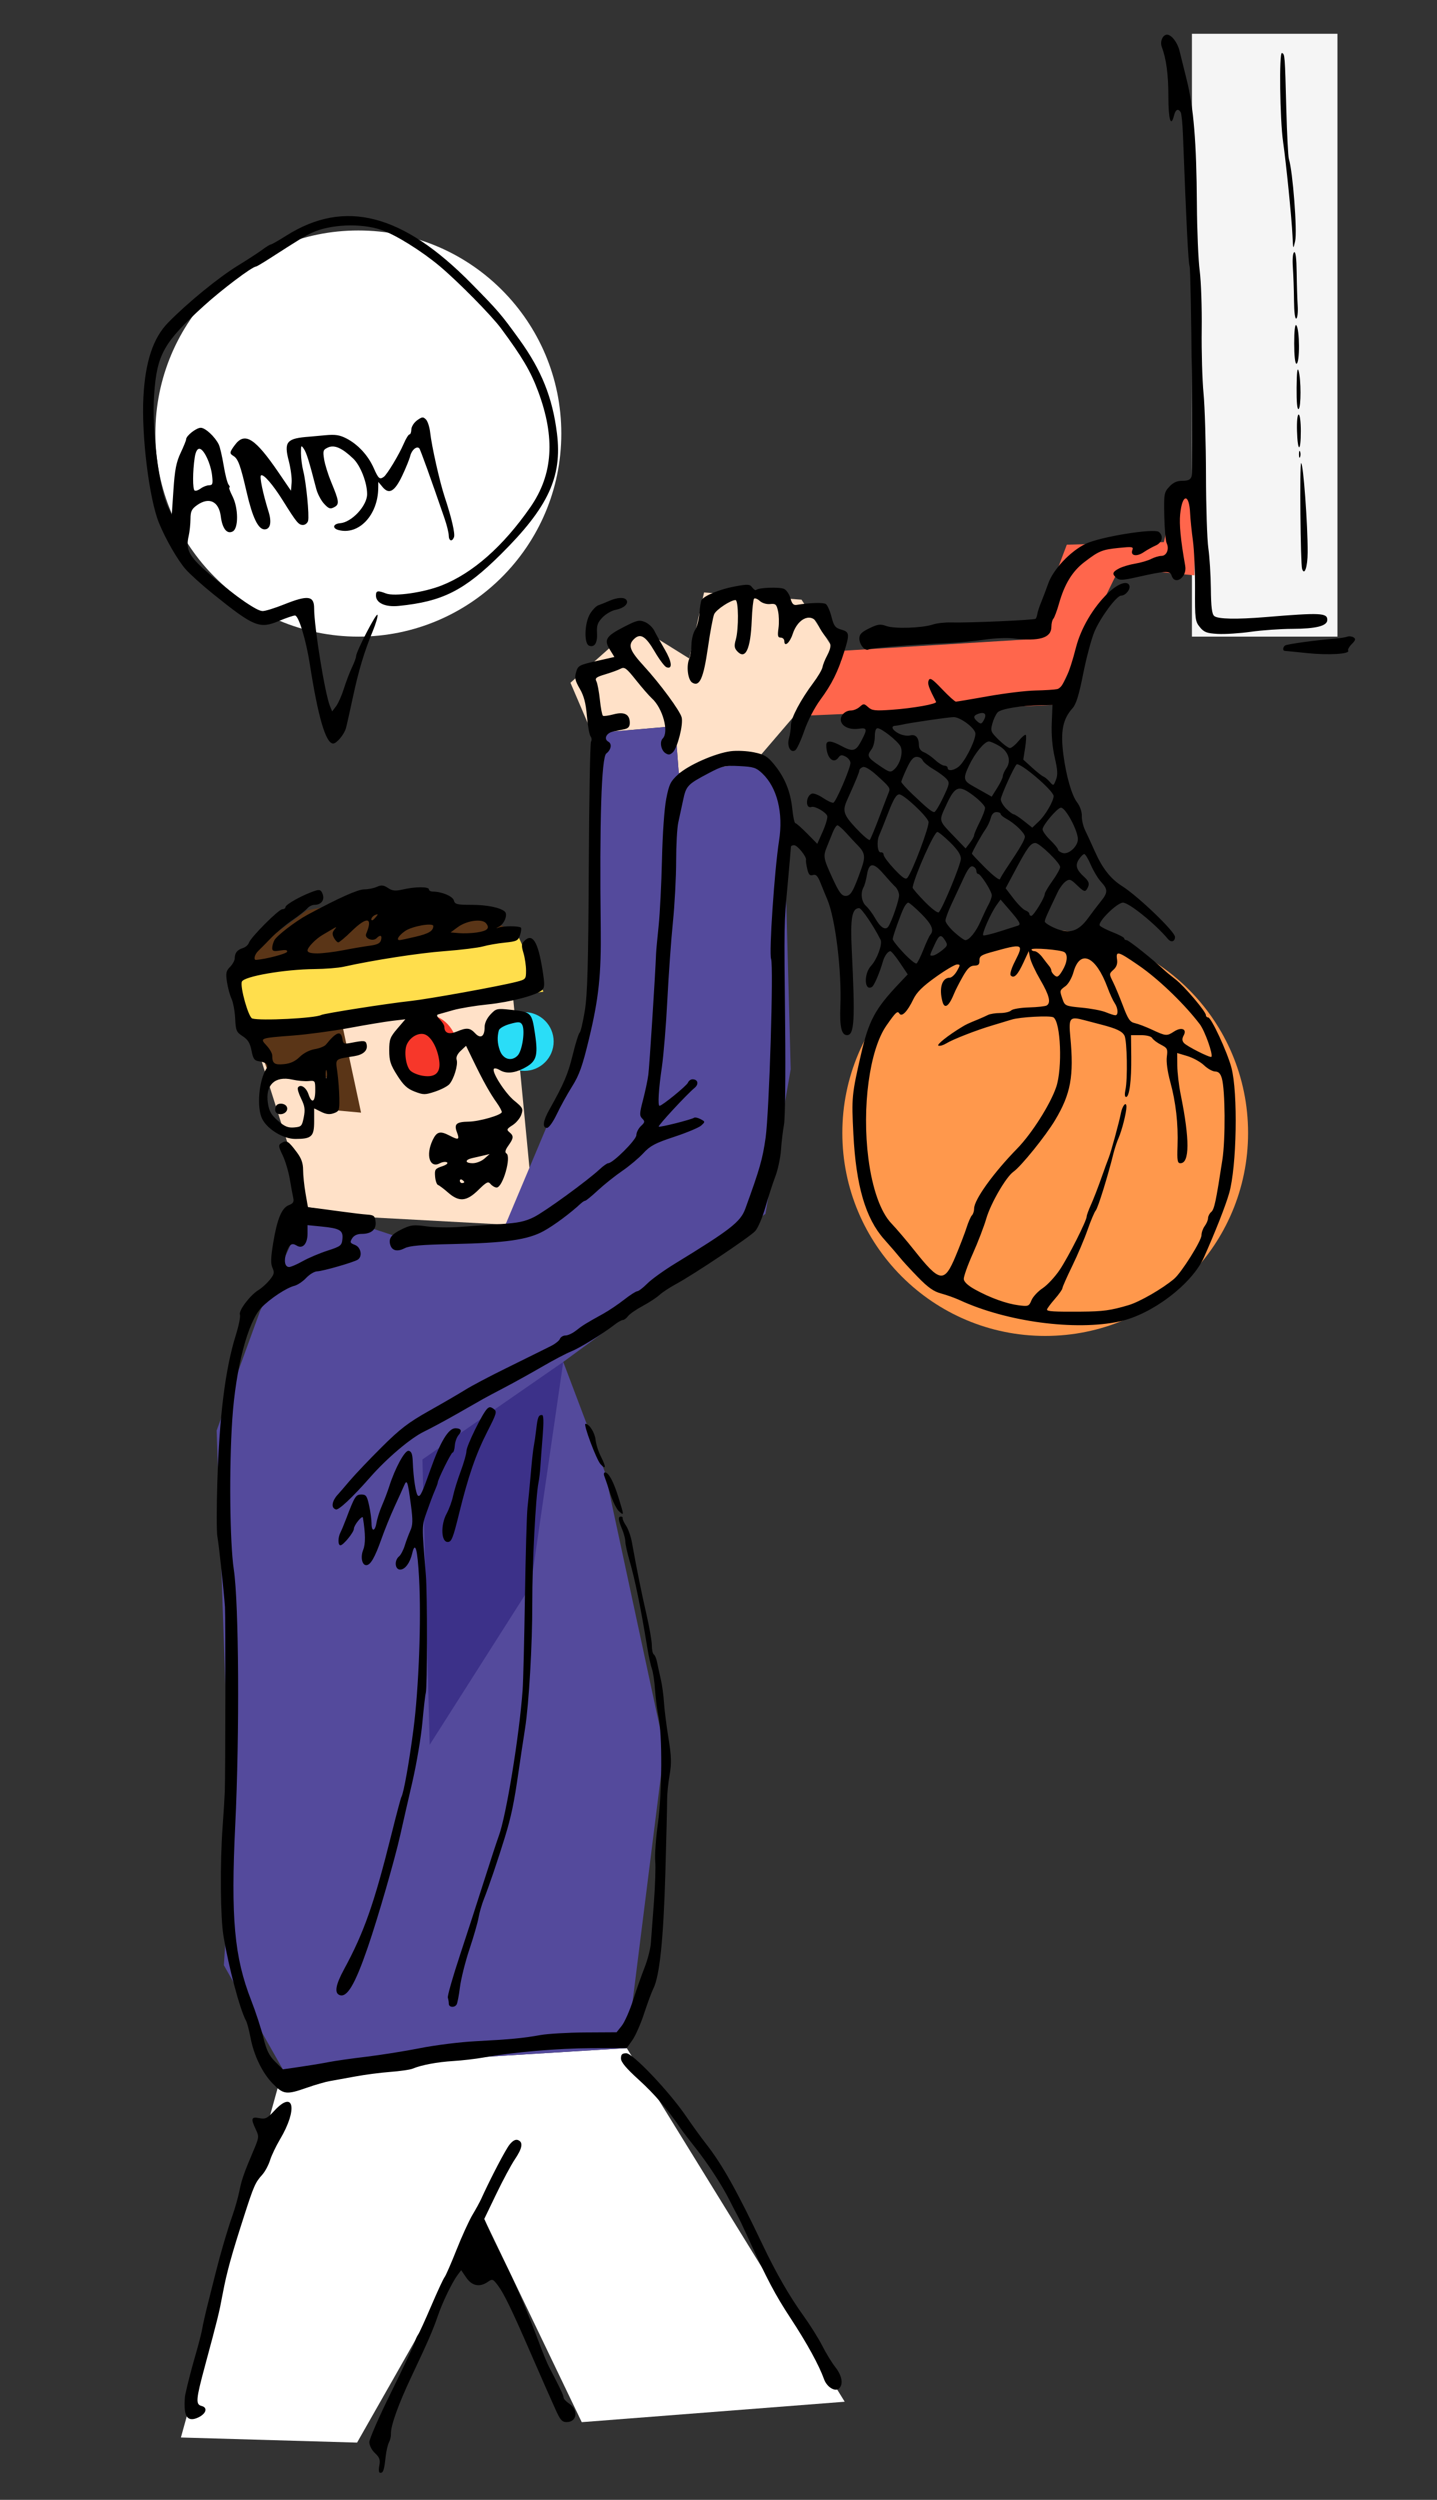
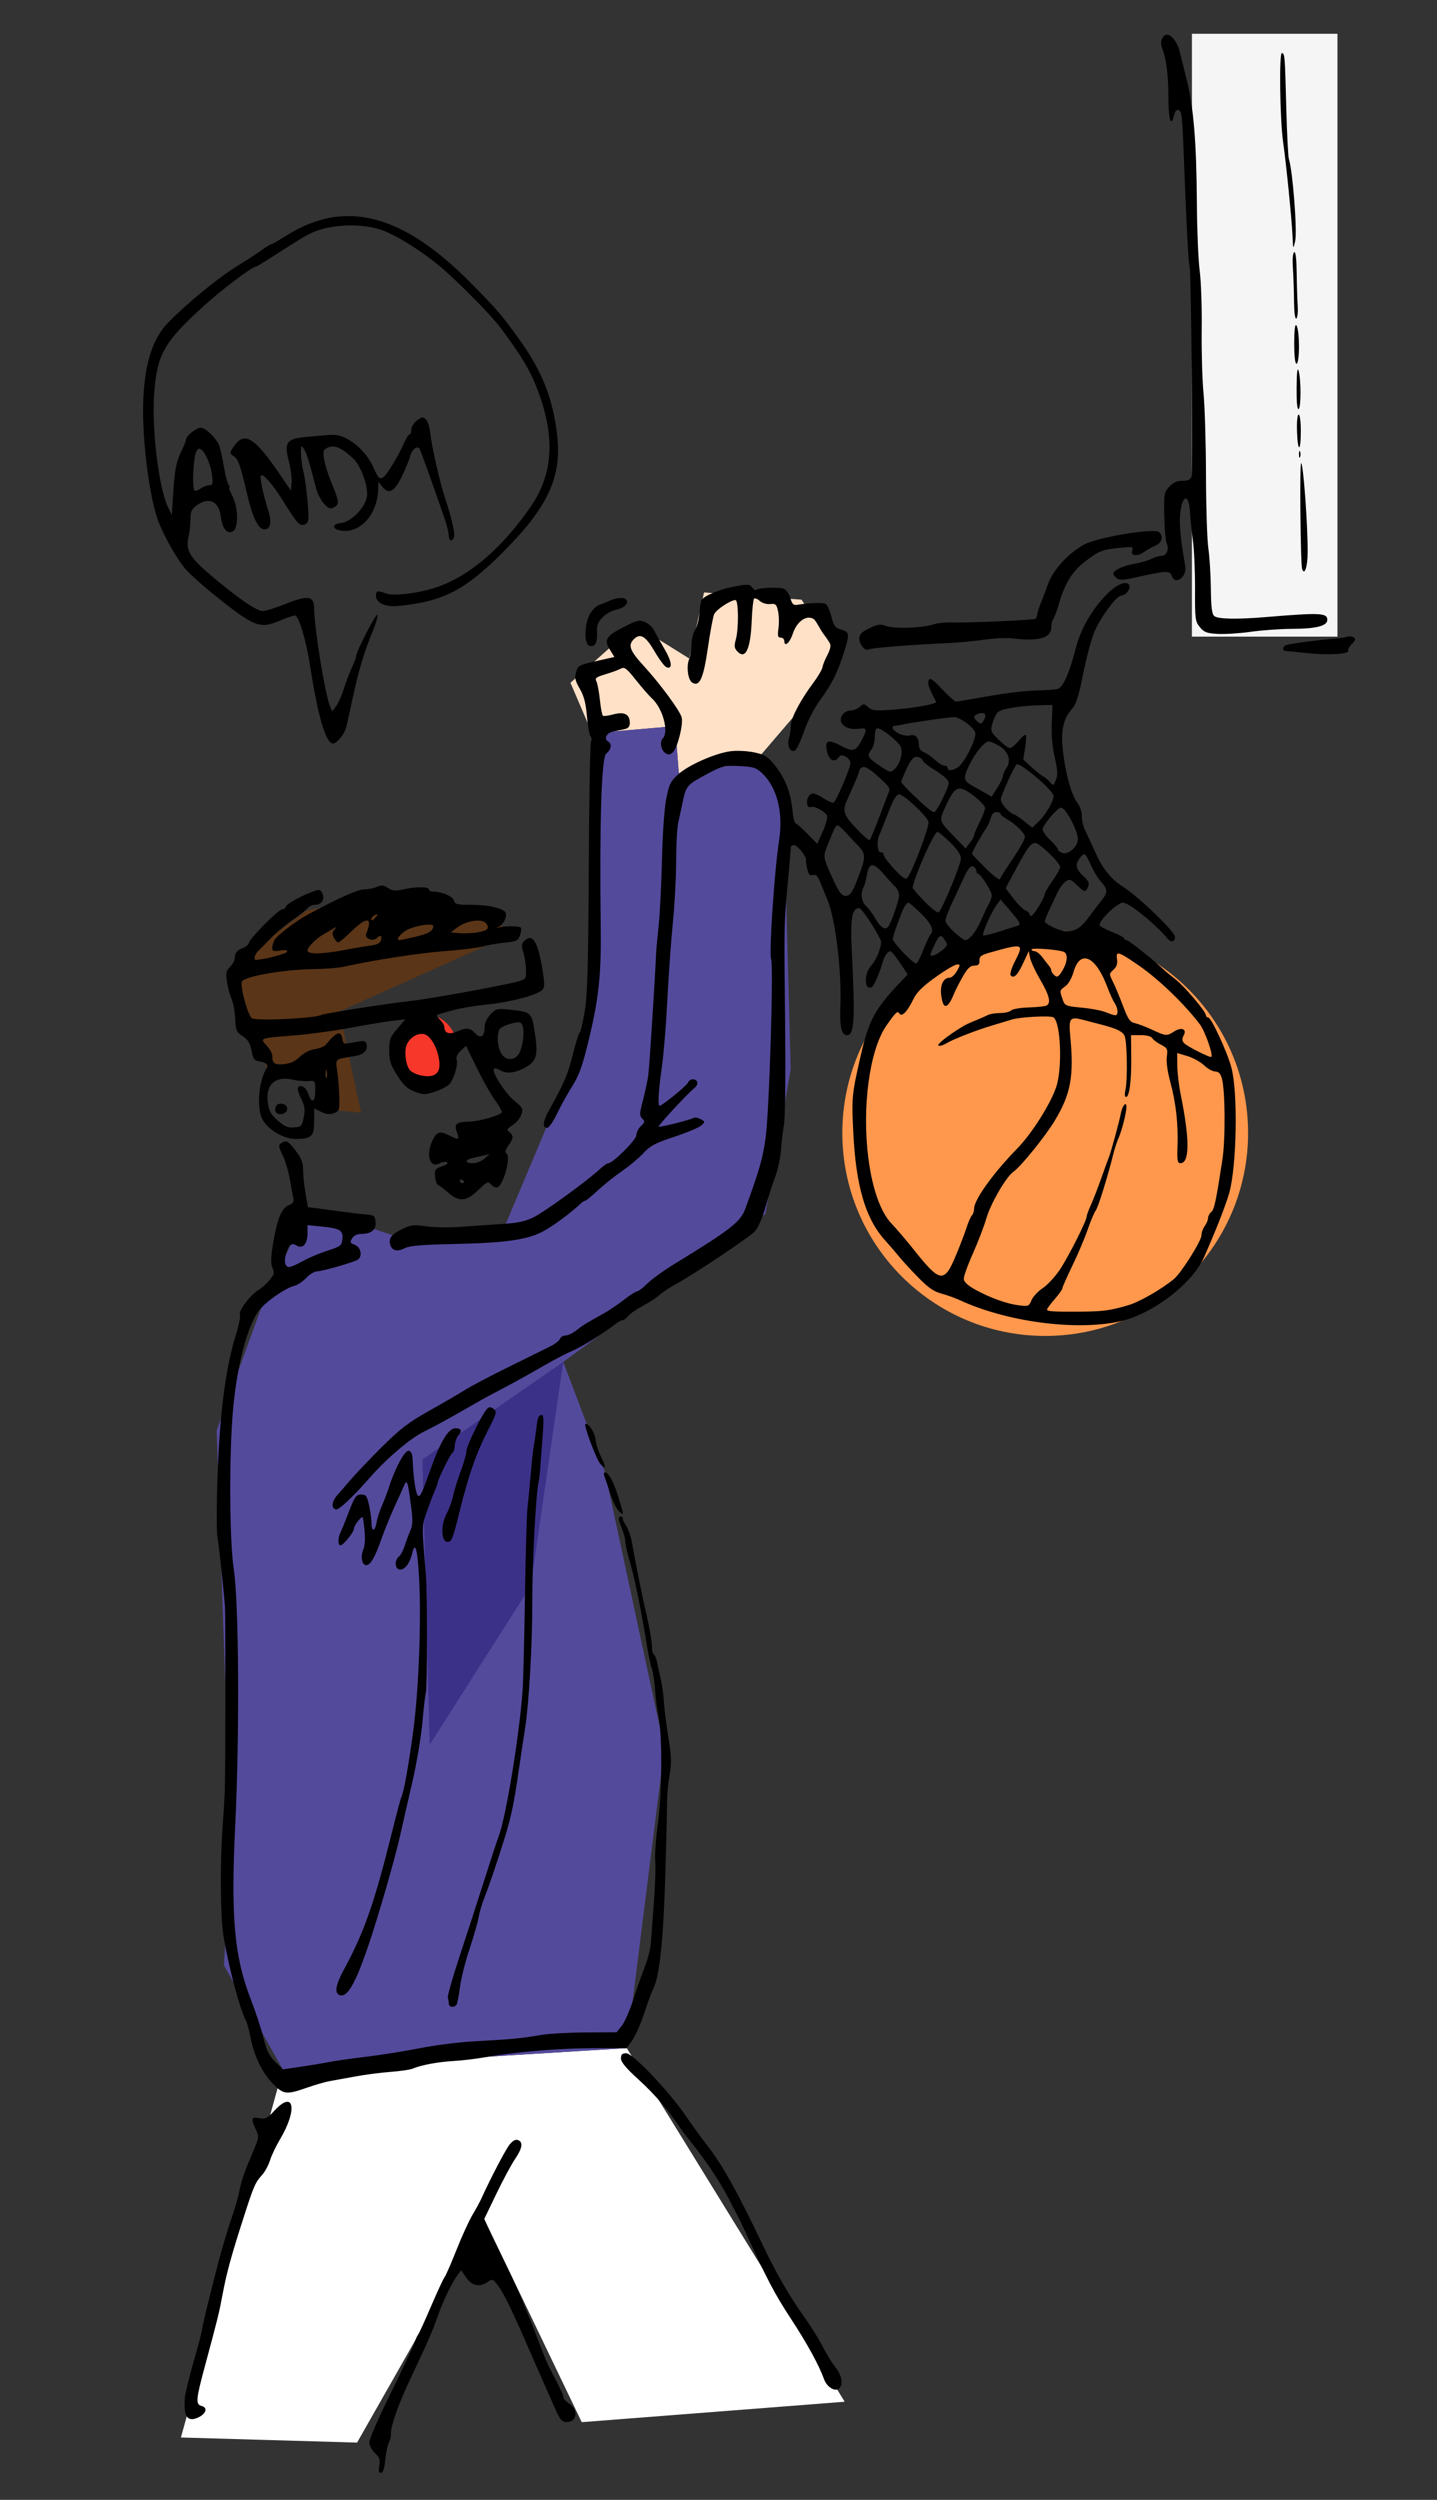
<svg xmlns="http://www.w3.org/2000/svg" xmlns:ns1="http://www.inkscape.org/namespaces/inkscape" xmlns:ns2="http://sodipodi.sourceforge.net/DTD/sodipodi-0.dtd" ns1:version="1.0 (4035a4fb49, 2020-05-01)" ns2:docname="basket.svg" viewBox="0 0 651.015 1131.916" height="1131.916" width="651.015" id="svg2885" version="1.1">
  <rect x="0" y="0" width="651.015" height="1131.916" fill="#333333" stroke="none" />
  <defs id="defs2889" />
  <ns2:namedview ns1:current-layer="g2893" ns1:window-maximized="1" ns1:window-y="-9" ns1:window-x="-9" ns1:cy="609.39751" ns1:cx="232.70648" ns1:zoom="0.61135274" fit-margin-bottom="0" fit-margin-right="0" fit-margin-left="0" fit-margin-top="0" showgrid="false" id="namedview2887" ns1:window-height="1001" ns1:window-width="1920" ns1:pageshadow="2" ns1:pageopacity="0" guidetolerance="10" gridtolerance="10" objecttolerance="10" borderopacity="1" bordercolor="#666666" pagecolor="#ffffff" />
  <g transform="translate(-407.294,71.972)" id="g2893" ns1:label="Image" ns1:groupmode="layer">
    <path id="path3486" d="m 535.43,865.011 -46.177,166.7 79.807,2.313 57.609,-101.249 44.175,91.996 119.133,-9.253 -98.743,-160.122 z" style="fill:#ffffff;fill-opacity:1;stroke:none;stroke-width:1px;stroke-linecap:butt;stroke-linejoin:miter;stroke-opacity:1" />
-     <circle r="91.952" cy="124.337" cx="569.639" id="path3484" style="fill:#ffffff;fill-opacity:1;stroke:none;stroke-width:3.402" />
    <rect y="-56.675" x="947.277" height="272.964" width="65.928" id="rect3482" style="fill:#f5f5f5;fill-opacity:1;stroke:none;stroke-width:3.402" />
-     <path id="path3480" d="m 743.711,253.301 140.404,-6.073 30.25,-61.856 34.069,3.158 v -37.012 l -9.253,2.313 -4.627,19.663 -43.952,1.157 -16.193,42.795 -131.855,8.096 z" style="fill:#ff664c;fill-opacity:1;stroke:none;stroke-width:1px;stroke-linecap:butt;stroke-linejoin:miter;stroke-opacity:1" />
    <circle r="91.911" cy="441.023" cx="880.812" id="path3478" style="fill:#ff984c;fill-opacity:1;stroke:none;stroke-width:3.402" />
    <path id="path3466" d="m 749.158,273.165 39.257,-45.8 -17.993,-27.807 -44.164,-3.271 -6.668,29.943 -24.411,-15.221 -29.443,26.171 9.814,22.9 37.621,-3.271 1.636,21.264 z" style="fill:#ffe1c8;fill-opacity:1;stroke:none;stroke-width:1px;stroke-linecap:butt;stroke-linejoin:miter;stroke-opacity:1" />
-     <path id="path3464" d="m 546.803,474.634 -14.522,-45.656 -10.487,-33.135 117.772,-17.993 8.179,85.057 -11.45,19.629 -60.522,-3.271 z" style="fill:#ffe1c8;fill-opacity:1;stroke:none;stroke-width:1px;stroke-linecap:butt;stroke-linejoin:miter;stroke-opacity:1" />
    <path id="path3460" d="m 535.43,865.011 155.803,-9.615 17.033,-135.681 -26.873,-124.987 -18.927,-50.035 91.6,-67.064 11.45,-65.429 -3.271,-122.679 -13.086,-16.357 -34.35,4.907 -1.636,-21.264 -37.621,3.271 v 129.222 l -39.257,93.236 -45.8,6.543 -43.691,-14.445 -21.738,47.159 -19.629,53.979 6.543,191.379 -3.271,50.707 z" style="fill:#544a9c;fill-opacity:1;stroke:none;stroke-width:1px;stroke-linecap:butt;stroke-linejoin:miter;stroke-opacity:1" />
    <path id="path3462" d="m 598.672,588.858 3.271,129.222 45.8,-71.972 14.721,-101.414 z" style="fill:#3c3189;fill-opacity:1;stroke:none;stroke-width:1px;stroke-linecap:butt;stroke-linejoin:miter;stroke-opacity:1" />
    <path id="path3468" d="m 641.201,350.043 -80.15,35.986 9.814,45.8 -21.251,-1.947 5.656,-13.884 -26.934,-3.797 -16.821,-46.373 34.814,-25.598 42.529,-8.179 14.721,1.636 z" style="fill:#5a3517;fill-opacity:1;stroke:none;stroke-width:1px;stroke-linecap:butt;stroke-linejoin:miter;stroke-opacity:1" />
-     <path id="path3472" d="m 521.794,395.843 131.7,-18.783 -12.293,-27.017 -129.685,15.784 z" style="fill:#ffde4c;fill-opacity:1;stroke:none;stroke-width:1px;stroke-linecap:butt;stroke-linejoin:miter;stroke-opacity:1" />
    <ellipse ry="15.476" rx="14.719" cy="402.716" cx="599.698" id="path3474" style="fill:#f7372a;fill-opacity:1;stroke:none;stroke-width:2.779" />
-     <circle r="13.301" cy="399.614" cx="644.819" id="path3476" style="fill:#2addf7;fill-opacity:1;stroke:none;stroke-width:3.402" />
    <path ns2:nodetypes="ssssssssssssssssssssssssscssssssssssssssscssscsssssssssssssssssssssssscssssssssssssssssssscssssssssssssssscsssssssssssssssssscssssssccsssssssssssssssssssssssssssssssccsssssssssssssssssssssscssssssssssssssssssssssssssssssssssssssssssssssssssssssssssssssssssssssssssssssssssssssscsssscssscssssssssssssssssccsssssssssssssssssssssssssssssssssssssssssssssssssssssssssssssssscssssssssscssssssssssscssssssssssssssssssssscsssssssssssssssssssssssssssssssssssssssssssssssssssssssssssssssssscsssssssssssssssssssssssssssscssssssssssssssssssssssssssssssssssssssssssssssssssssssssssssscsssssssssssssssscsssssssssssssssssssssssssssssssssssssssssssssssssssssssssssssssssssssssscssssssssscssssssssssssssssssssssssscssssssssssssssssssssssssssscsssssssscssscscssssssssssssssssssssscsssssssssssssssssssssssssssssssssssssscssssssssscssssssssssssssssssssssssscssccssscssssssscsssssscssssssssscssssssssssssscsssssssssssssssssssssssssssssscssssssssssssssssssssssssssssssssssssssssssssssssssssssssssscsssssssssssssssssssssssscssscssssssssscssssssssssscsssscsssccsssssssssssssssssssssssssssssssssssscsssssssssssssssssssssssssssssssssssssssssssssssssssssssssssssssssssssssssssssssssssssssssssssssssssssssssssssssssssssssssssssssssssssssssssssssssssssssssssssssssssssssssssssssssssssssssssssssssssssssssssssssssssssssssssss" id="path3458" d="m 472.265,107.729 c 0.867,-16.011 4.401,-26.642 11.158,-33.57 8.677,-8.896 22.843,-20.472 31.692,-25.897 4.4,-2.698 9.392,-5.946 11.094,-7.219 1.702,-1.273 3.4,-2.314 3.775,-2.314 0.374,0 3.515,-1.79 6.98,-3.979 26.512,-16.744 52.743,-9.977 83.844,21.629 12.257,12.456 13.432,13.825 21.759,25.35 10.07,13.938 15.039,26.331 17.052,42.528 2.451,19.722 -3.927,33.444 -25.468,54.801 -16.547,16.405 -26.393,21.366 -46.317,23.337 -5.996,0.593 -10.219,-1.344 -10.219,-4.689 0,-2.243 0.752,-2.402 4.546,-0.96 3.89,1.479 17.099,-0.419 25.218,-3.624 14.077,-5.557 27.842,-17.688 40.158,-35.394 10.324,-14.841 11.42,-31.495 3.47,-52.72 -3.342,-8.922 -7.114,-15.302 -16.72,-28.28 -4.296,-5.804 -19.336,-21.065 -27.672,-28.08 -8.263,-6.953 -20.061,-14.3 -26.5,-16.503 -9.244,-3.163 -23.158,-2.598 -31.5,1.279 -3.305,1.536 -5.382,2.799 -19.169,11.661 -3.118,2.004 -5.895,3.644 -6.172,3.644 -1.682,0 -15.454,10.371 -23.606,17.777 -18.245,16.575 -21.275,21.98 -22.55,40.223 -1.107,15.843 2.148,42.296 6.26,50.876 l 1.737,3.624 0.761,-11.426 c 0.601,-9.021 1.285,-12.534 3.25,-16.688 1.369,-2.894 2.489,-5.661 2.489,-6.15 0,-1.609 4.59,-5.236 6.627,-5.236 2.057,0 6.357,3.965 8.133,7.5 0.553,1.1 1.559,5.375 2.237,9.5 0.678,4.125 1.686,8.062 2.24,8.75 0.554,0.688 0.719,1.25 0.365,1.25 -0.354,0 0.266,1.782 1.378,3.96 2.732,5.355 2.816,14.544 0.146,15.972 -2.599,1.391 -4.714,-1.253 -5.41,-6.76 -0.872,-6.904 -5.329,-9.008 -10.812,-5.104 -2.403,1.711 -2.908,2.789 -2.928,6.25 -0.013,2.3 -0.385,5.757 -0.826,7.682 -1.477,6.444 0.177,9.38 9.997,17.752 11.676,9.953 20.775,16.234 23.527,16.242 1.196,0.003 5.546,-1.344 9.667,-2.994 10.853,-4.346 13.659,-3.981 13.659,1.775 0,8.462 4.881,38.626 7.151,44.196 l 1.007,2.471 1.784,-2.364 c 0.981,-1.3 2.572,-4.887 3.535,-7.971 0.964,-3.083 2.6,-7.378 3.637,-9.544 1.037,-2.166 1.885,-4.464 1.885,-5.107 0,-2.081 9.262,-19.994 9.701,-18.764 0.234,0.655 -0.75,4.03 -2.187,7.5 -3.876,9.359 -6.359,17.645 -9.029,30.129 -1.315,6.149 -2.7,12.306 -3.076,13.681 -0.789,2.879 -4.25,7.015 -5.833,6.969 -3.318,-0.097 -6.808,-12.008 -10.54,-35.969 -1.713,-10.997 -5.07,-22 -6.711,-22 -0.761,0 -4.011,1.105 -7.22,2.456 -8.833,3.718 -11.367,2.686 -29.801,-12.141 -5.093,-4.097 -10.793,-9.239 -12.667,-11.428 -3.639,-4.252 -8.996,-13.588 -11.932,-20.797 -4.446,-10.915 -7.997,-39.663 -7.054,-57.091 z m 23.202,42.409 c 0.469,0.29 1.706,-0.119 2.75,-0.909 1.044,-0.79 2.743,-1.45 3.777,-1.468 1.627,-0.028 1.813,-0.624 1.385,-4.421 -0.618,-5.479 -3.775,-12.111 -5.765,-12.111 -0.982,0 -1.71,1.381 -2.108,4 -0.955,6.281 -0.976,14.33 -0.039,14.909 z m -4.227,862.091 c 1.188,-5.406 2.833,-11.738 4.938,-19 1.275,-4.4 2.528,-9.35 2.784,-11 0.256,-1.65 1.376,-6.6 2.489,-11 1.113,-4.4 2.699,-10.7 3.524,-14 2.236,-8.947 5.26,-19.252 7.629,-26 1.159,-3.3 2.559,-8.25 3.113,-11 1.071,-5.321 2.097,-8.267 6.376,-18.313 2.569,-6.032 2.619,-6.461 1.105,-9.651 -2.364,-4.982 -2.089,-5.887 1.565,-5.156 2.763,0.552 3.603,0.138 6.846,-3.375 8.9,-9.641 10.652,-0.639 2.529,12.995 -1.802,3.025 -3.837,7.3 -4.521,9.5 -0.685,2.2 -2.26,5.125 -3.502,6.5 -3.183,3.526 -3.825,4.99 -8.339,19.016 -5.734,17.82 -7.794,25.322 -9.607,34.984 -1.648,8.783 -2.09,10.579 -8.024,32.614 -4.13,15.334 -4.297,17.373 -1.483,18.109 2.839,0.743 2.059,3.459 -1.482,5.156 -3.999,1.917 -6.024,0.458 -6.223,-4.481 -0.086,-2.144 0.041,-4.798 0.283,-5.898 z m 14.514,-413 c 0.938,-30.227 3.605,-51.424 8.395,-66.728 1.33,-4.251 2.159,-8.404 1.842,-9.23 -0.69,-1.798 4.642,-8.831 8.446,-11.14 1.472,-0.894 3.747,-2.954 5.057,-4.579 2.025,-2.512 2.212,-3.324 1.252,-5.43 -0.857,-1.882 -0.786,-4.565 0.297,-11.184 1.79,-10.939 3.88,-15.996 7.121,-17.228 1.913,-0.727 2.378,-1.477 1.995,-3.215 -0.275,-1.246 -0.989,-5.124 -1.586,-8.618 -0.597,-3.494 -2.058,-8.354 -3.247,-10.802 -1.863,-3.834 -1.958,-4.579 -0.688,-5.383 2.494,-1.577 3.231,-1.147 7.23,4.22 1.981,2.658 2.744,4.862 2.744,7.918 0,2.329 0.492,7.063 1.094,10.52 l 1.094,6.285 4.656,0.574 c 2.561,0.316 7.806,1.015 11.656,1.554 3.85,0.539 8.575,1.09 10.5,1.223 3.066,0.213 3.542,0.609 3.836,3.193 0.404,3.552 -1.858,5.549 -6.286,5.549 -1.994,0 -3.509,0.706 -4.328,2.017 -1.114,1.784 -0.969,2.128 1.259,2.975 2.746,1.044 3.542,5.238 1.269,6.686 -1.894,1.206 -15.95,5.239 -18.415,5.283 -1.191,0.021 -3.414,1.361 -4.939,2.978 -1.526,1.617 -3.926,3.223 -5.335,3.571 -3.583,0.884 -10.934,5.732 -14.907,9.831 -6.194,6.391 -11.67,27.338 -13.243,50.659 -1.472,21.828 -1.128,55.797 0.688,67.908 2.317,15.451 2.657,74.633 0.664,115.592 -2.053,42.198 -0.445,59.95 7.201,79.5 2.043,5.225 4.532,12.824 5.529,16.887 1.415,5.762 2.585,8.158 5.318,10.891 l 3.504,3.504 7.842,-1.131 c 4.313,-0.622 10.092,-1.58 12.842,-2.13 2.75,-0.549 10.4,-1.641 17,-2.427 6.6,-0.785 17.625,-2.543 24.5,-3.905 6.875,-1.363 18.125,-2.769 25,-3.125 15.532,-0.805 21.845,-1.404 29.5,-2.8 3.3,-0.602 12.418,-1.132 20.261,-1.179 l 14.261,-0.085 2.343,-2.937 c 1.289,-1.615 3.582,-6.79 5.095,-11.5 1.514,-4.71 3.881,-11.429 5.261,-14.932 1.38,-3.503 2.654,-8.453 2.83,-11 0.176,-2.547 0.797,-10.895 1.38,-18.551 0.583,-7.656 0.85,-16.028 0.593,-18.605 -0.256,-2.577 0.294,-10.263 1.224,-17.08 1.882,-13.8 2.028,-40.043 0.268,-48.247 -0.584,-2.725 -1.283,-8.148 -1.553,-12.051 -0.27,-3.903 -0.91,-8.222 -1.423,-9.597 -0.513,-1.375 -1.449,-5.65 -2.079,-9.5 -3.003,-18.331 -5.576,-30.936 -8.068,-39.528 -1.042,-3.591 -1.894,-7.473 -1.894,-8.628 0,-1.155 -0.675,-3.715 -1.5,-5.69 -1.753,-4.196 -1.882,-5.654 -0.5,-5.654 0.55,0 0.9,0.338 0.778,0.75 -0.122,0.412 0.572,1.938 1.543,3.39 0.971,1.452 2.16,4.827 2.643,7.5 2.331,12.899 4.328,22.785 6.576,32.549 1.353,5.879 2.461,12.265 2.461,14.191 0,1.926 0.398,3.749 0.885,4.049 0.487,0.301 1.132,1.79 1.435,3.309 0.303,1.519 1.067,5.012 1.698,7.762 0.631,2.75 1.287,7.475 1.458,10.5 0.171,3.025 1.073,10.225 2.004,16 1.397,8.66 1.494,11.647 0.553,17.044 -0.628,3.599 -1.128,8.549 -1.111,11 0.016,2.451 -0.355,17.731 -0.825,33.956 -0.857,29.578 -2.596,46.13 -5.436,51.753 -0.763,1.511 -2.639,6.572 -4.168,11.247 -1.529,4.675 -3.927,10.113 -5.327,12.084 l -2.547,3.584 -16.059,0.04 c -15.142,0.038 -35.607,1.814 -49.059,4.258 -3.3,0.6 -9.375,1.301 -13.5,1.558 -7.292,0.455 -14.427,1.802 -18.5,3.493 -1.1,0.457 -5.6,1.099 -10,1.428 -4.4,0.329 -11.6,1.271 -16,2.093 -4.4,0.823 -9.575,1.763 -11.5,2.09 -1.925,0.327 -6.564,1.669 -10.31,2.983 -9.27,3.253 -10.584,3.094 -15.434,-1.861 -4.763,-4.866 -8.631,-12.914 -10.145,-21.106 -0.575,-3.108 -1.47,-6.446 -1.99,-7.417 -2.798,-5.227 -7.757,-23.852 -10.18,-38.227 -1.418,-8.414 -1.619,-32.853 -0.407,-49.5 0.44,-6.05 0.887,-13.25 0.994,-16 0.3,-7.788 0.372,-79.576 0.083,-83.5 -0.594,-8.072 -2.823,-28.762 -3.448,-32 -0.371,-1.925 -0.382,-12.95 -0.023,-24.5 z m 32.534,-97.5 c 0.793,0 3.553,-1.19 6.133,-2.644 2.581,-1.454 7.617,-3.592 11.192,-4.75 6.051,-1.961 6.521,-2.326 6.808,-5.29 0.382,-3.944 -1.097,-4.821 -9.558,-5.663 l -6.25,-0.622 v 3.862 c 0,4.632 -2.227,7.071 -4.921,5.389 -2.2,-1.374 -3.321,-0.599 -4.651,3.218 -1.264,3.628 -0.714,6.5 1.246,6.5 z M 511.516,365.827 c 1.154,-1.154 2.106,-2.886 2.114,-3.849 0.022,-2.463 1.133,-3.871 3.684,-4.666 1.209,-0.377 2.443,-1.45 2.742,-2.385 0.789,-2.467 13.476,-15.199 15.145,-15.199 0.778,0 1.414,-0.425 1.414,-0.945 0,-1.28 8.426,-5.876 13.757,-7.504 1.778,-0.543 2.436,-0.204 3.103,1.599 0.987,2.668 -0.662,4.851 -3.666,4.851 -1.072,0 -2.548,0.722 -3.281,1.605 -0.733,0.883 -3.825,3.319 -6.872,5.413 -3.047,2.094 -7.34,5.68 -9.54,7.968 -2.2,2.288 -4.787,4.903 -5.75,5.809 -1.764,1.662 -2.39,4.257 -1,4.143 4.566,-0.375 13.695,-2.772 13.995,-3.674 0.268,-0.803 -0.71,-0.982 -3.179,-0.581 -2.914,0.473 -3.566,0.269 -3.566,-1.118 0,-0.933 0.442,-2.523 0.983,-3.533 1.13,-2.111 9.567,-8.59 15.017,-11.532 13.939,-7.525 22.808,-11.5 25.658,-11.5 1.787,0 4.376,-0.514 5.754,-1.142 2.023,-0.922 2.992,-0.824 5.027,0.51 2.047,1.341 3.323,1.466 6.791,0.666 5.565,-1.284 11.77,-1.302 11.77,-0.034 0,0.55 0.787,1.003 1.75,1.006 4.072,0.013 9.045,2.103 9.544,4.01 0.459,1.755 1.38,1.984 7.963,1.984 6.97,0 13.099,1.242 15.12,3.063 1.445,1.303 -0.172,5.527 -2.605,6.805 -1.484,0.779 -1.578,0.938 -0.272,0.457 2.233,-0.822 9.348,-0.811 10.175,0.016 0.293,0.293 0.113,1.799 -0.401,3.346 -0.848,2.553 -1.481,2.868 -6.854,3.416 -3.256,0.332 -7.72,1.109 -9.92,1.727 -2.2,0.618 -10.075,1.584 -17.5,2.147 -11.722,0.889 -31.909,4.011 -45.764,7.078 -2.345,0.519 -8.195,0.982 -13,1.028 -13.715,0.132 -32.065,3.307 -32.986,5.707 -0.904,2.355 2.984,16.149 4.7,16.676 3.705,1.138 28.428,-0.111 31.223,-1.578 1.389,-0.729 29.867,-5.192 40.328,-6.321 8.309,-0.897 40.513,-6.722 48.25,-8.727 4.109,-1.065 4.25,-1.235 4.25,-5.106 0,-2.202 -0.527,-5.763 -1.171,-7.913 -0.99,-3.305 -0.925,-4.155 0.422,-5.503 3.658,-3.658 6.128,0.276 8.175,13.016 1.053,6.556 1.034,8.061 -0.118,9.213 -2.333,2.333 -14.308,5.501 -24.808,6.562 -5.5,0.556 -12.475,1.712 -15.5,2.57 -3.025,0.857 -6.073,1.72 -6.773,1.916 -0.891,0.25 -0.667,0.963 0.75,2.38 1.112,1.113 2.023,2.608 2.023,3.323 0,2.778 2.081,3.564 5.573,2.105 4.573,-1.911 6.004,-1.776 8.394,0.789 2.469,2.65 4.296,1.419 4.259,-2.869 -0.015,-1.702 1.028,-3.95 2.625,-5.657 2.546,-2.721 2.904,-2.805 9.15,-2.147 9.424,0.993 9.597,1.164 11.056,10.969 1.504,10.109 0.673,12.588 -5.234,15.601 -4.303,2.195 -8.008,2.435 -10.79,0.697 -1.068,-0.667 -2.231,-0.922 -2.586,-0.568 -1.225,1.225 5.01,11.02 9.202,14.454 3.898,3.194 4.132,3.658 3.197,6.339 -0.555,1.591 -2.345,3.739 -3.979,4.774 -2.614,1.655 -2.784,2.035 -1.418,3.169 2.034,1.688 1.959,2.663 -0.466,6.069 -1.396,1.96 -1.671,3.049 -0.892,3.53 2.353,1.454 -1.647,15.445 -4.416,15.445 -0.786,0 -2.007,-0.697 -2.714,-1.549 -1.128,-1.359 -1.81,-1.033 -5.58,2.667 -5.348,5.249 -8.731,5.536 -13.711,1.164 -1.911,-1.678 -3.953,-3.216 -4.538,-3.417 -0.584,-0.201 -1.191,-1.929 -1.347,-3.84 -0.258,-3.159 0.024,-3.576 3.115,-4.599 1.985,-0.657 2.93,-1.415 2.271,-1.822 -0.621,-0.384 -2.067,-0.195 -3.213,0.418 -4.608,2.466 -6.523,-3.671 -3.272,-10.489 1.85,-3.879 3.363,-4.279 7.679,-2.028 4.087,2.131 4.61,1.886 3.313,-1.551 -1.394,-3.692 -0.275,-4.697 5.319,-4.774 4.83,-0.067 15.005,-3.014 15.005,-4.347 0,-0.564 -1.012,-2.443 -2.25,-4.176 -3.069,-4.297 -6.148,-9.786 -10.376,-18.494 l -3.562,-7.336 -2.415,2.269 c -1.557,1.463 -2.208,2.92 -1.833,4.102 0.699,2.202 -1.232,8.633 -3.307,11.01 -0.82,0.94 -3.723,2.45 -6.451,3.356 -4.601,1.528 -5.271,1.529 -9.259,0.006 -3.378,-1.29 -5.075,-2.865 -7.922,-7.351 -3.048,-4.803 -3.623,-6.594 -3.623,-11.284 0,-4.972 0.396,-6.038 3.656,-9.847 l 3.656,-4.271 -5.906,0.705 c -3.248,0.388 -11.981,1.835 -19.406,3.216 -7.425,1.381 -18.9,2.926 -25.5,3.434 -15.26,1.174 -15.206,1.154 -12.051,4.556 1.403,1.513 2.551,3.507 2.551,4.43 0,3.68 0.95,4.4 5.27,3.989 2.963,-0.282 5.117,-1.269 7.192,-3.297 1.772,-1.732 4.522,-3.144 6.844,-3.515 2.135,-0.341 4.402,-1.264 5.037,-2.05 4.772,-5.898 6.873,-6.56 7.488,-2.361 0.299,2.043 0.695,2.196 4,1.549 5.887,-1.153 6.571,-1.072 6.962,0.825 0.547,2.654 -1.523,4.573 -5.645,5.233 -9.053,1.449 -8.507,0.929 -7.636,7.272 0.43,3.133 0.828,8.384 0.884,11.668 0.096,5.573 -0.071,6.032 -2.507,6.894 -1.887,0.667 -3.478,0.489 -5.75,-0.644 l -3.141,-1.567 v 5.888 c 0,6.888 -1.144,7.959 -8.504,7.959 -5.443,0 -12.546,-4.262 -14.995,-8.997 -2.616,-5.059 -1.605,-17.404 1.87,-22.84 1.078,-1.686 -0.149,-2.897 -3.371,-3.328 -2.083,-0.279 -2.647,-1.085 -3.382,-4.835 -0.671,-3.426 -1.626,-4.981 -4,-6.515 -2.847,-1.84 -3.143,-2.535 -3.402,-8 -0.156,-3.292 -0.905,-7.335 -1.664,-8.985 -0.759,-1.65 -1.688,-5.093 -2.065,-7.651 -0.581,-3.941 -0.365,-4.972 1.414,-6.75 z m 21.695,69.671 c 3.048,2.634 4.573,3.263 7.349,3.027 3.262,-0.277 3.561,-0.594 4.351,-4.613 0.687,-3.497 0.463,-5.094 -1.18,-8.416 -1.116,-2.255 -1.781,-4.5 -1.479,-4.989 1.112,-1.8 3.717,-0.187 4.775,2.956 1.518,4.511 3.089,3.629 3.089,-1.735 0,-4.412 -0.059,-4.494 -3.037,-4.197 -1.67,0.167 -4.989,-0.136 -7.375,-0.672 -7.899,-1.775 -12.288,2.464 -11.044,10.665 0.561,3.699 1.491,5.328 4.551,7.973 z m -0.93,-6.52 c 0.717,-1.793 4.284,-1.543 5.01,0.351 0.674,1.757 -1.361,3.54 -3.594,3.148 -1.602,-0.281 -2.156,-1.65 -1.416,-3.499 z m 18.726,-69.25 c 2.416,0 7.704,-0.645 11.75,-1.434 4.046,-0.789 9.447,-1.709 12.002,-2.046 3.466,-0.456 4.775,-1.107 5.156,-2.566 0.566,-2.166 -0.314,-2.542 -2.001,-0.855 -1.69,1.69 -5.602,0.09 -4.744,-1.94 3.211,-7.602 0.424,-8.088 -6.653,-1.16 -2.808,2.75 -5.495,5 -5.97,5 -0.475,0 -1.361,-0.929 -1.968,-2.064 -0.837,-1.563 -0.785,-2.452 0.215,-3.664 1.194,-1.448 1.095,-1.466 -1.052,-0.186 -1.305,0.778 -3.234,1.914 -4.287,2.525 -3.138,1.82 -6.841,5.643 -6.841,7.063 0,0.9 1.412,1.326 4.393,1.326 z m 4.263,56.269 c 0.274,-0.677 0.291,-2.027 0.037,-3 -0.254,-0.973 -0.478,-0.419 -0.498,1.231 -0.02,1.65 0.187,2.446 0.461,1.769 z m 20.722,-71.269 c 0.208,0 0.946,-0.685 1.641,-1.523 1.057,-1.273 0.995,-1.42 -0.378,-0.893 -1.402,0.538 -2.384,2.416 -1.264,2.416 z m 12.372,8.985 c 0.412,-0.008 3.659,-0.7 7.215,-1.538 5.992,-1.412 7.981,-2.609 8.02,-4.824 0.029,-1.684 -9.715,0.049 -12.857,2.286 -2.916,2.077 -4.103,4.11 -2.378,4.076 z m 4.711,58.972 c 0.897,0.991 3.471,2.096 5.719,2.456 5.75,0.92 8.234,-1.378 7.473,-6.91 -0.751,-5.457 -3.389,-10.425 -6.221,-11.715 -2.789,-1.271 -6.952,0.95 -8.474,4.521 -1.292,3.033 -0.461,9.479 1.503,11.649 z m 30.265,-62.439 c 4.821,-0.722 6.014,-1.921 4.149,-4.168 -1.828,-2.202 -8.727,-1.255 -12.827,1.761 l -3.248,2.39 3.85,0.326 c 2.117,0.179 5.752,0.041 8.077,-0.308 z m -6.727,113.482 c 0.55,0 1,-0.198 1,-0.441 0,-0.243 -0.45,-0.719 -1,-1.059 -0.55,-0.34 -1,-0.141 -1,0.441 0,0.582 0.45,1.059 1,1.059 z m 4.889,-9 c 1.589,0 3.952,-0.934 5.25,-2.076 l 2.361,-2.076 -2.5,0.6 c -1.375,0.33 -3.737,0.87 -5.25,1.201 -3.622,0.791 -3.53,2.351 0.139,2.351 z m 12.211,-51.143 c 1.421,4.075 5.25,5.237 8.046,2.442 2.217,-2.217 3.577,-11.883 1.999,-14.205 -0.803,-1.181 -1.685,-1.202 -5.499,-0.134 -2.582,0.723 -4.731,1.977 -4.978,2.906 -0.807,3.031 -0.673,5.82 0.433,8.991 z M 513.729,129.479 c 4.515,-6.052 9.162,-3.063 20.022,12.878 l 5.363,7.872 0.304,-3.647 c 0.167,-2.006 -0.409,-6.397 -1.28,-9.76 -2.295,-8.857 -1.043,-10.321 9.476,-11.078 0.825,-0.059 4.03,-0.351 7.123,-0.647 4.414,-0.423 6.457,-0.11 9.5,1.458 5.24,2.7 9.841,7.691 12.373,13.423 2.126,4.814 2.683,5.303 4.537,3.985 1.51,-1.074 6.932,-10.066 9.035,-14.985 0.999,-2.337 2.181,-4.25 2.625,-4.25 0.444,0 0.822,-1.012 0.839,-2.25 0.017,-1.238 1.185,-3.091 2.596,-4.119 2.23,-1.625 2.751,-1.682 4.002,-0.43 0.791,0.791 1.658,3.432 1.927,5.869 0.694,6.295 4.317,22.398 6.571,29.208 3.161,9.548 4.816,16.708 4.221,18.259 -0.858,2.236 -2.345,1.743 -2.372,-0.786 -0.013,-1.238 -0.876,-4.725 -1.918,-7.75 -6.349,-18.446 -10.959,-31.234 -11.429,-31.705 -1.168,-1.168 -3.406,0.685 -4.075,3.374 -0.387,1.557 -2.03,5.616 -3.651,9.02 -3.422,7.188 -5.964,8.656 -8.897,5.137 l -1.939,-2.326 -0.033,2.807 c -0.145,12.248 -8.795,21.399 -17.961,19.002 -2.996,-0.783 -2.547,-2.834 0.677,-3.093 5.293,-0.424 12.25,-7.911 12.25,-13.182 0,-5.217 -3.025,-12.955 -6.283,-16.07 -5.057,-4.835 -8.534,-6.368 -11.441,-5.044 -2.219,1.011 -2.383,1.509 -1.764,5.347 0.376,2.328 1.805,6.933 3.176,10.233 3.69,8.879 3.845,10.144 1.4,11.452 -1.792,0.959 -2.485,0.724 -4.601,-1.559 -1.37,-1.478 -2.969,-4.534 -3.552,-6.791 -3.28,-12.68 -4.4,-16.295 -5.604,-18.075 -1.217,-1.801 -1.331,-1.627 -1.309,2 0.013,2.185 0.477,5.773 1.031,7.973 1.357,5.389 2.808,20.308 2.2,22.631 -0.269,1.028 -1.315,1.869 -2.325,1.869 -1.981,0 -2.866,-1.072 -9.072,-11 -4.551,-7.28 -8.781,-12.166 -9.922,-11.461 -0.766,0.473 0.832,8.161 3.434,16.522 1.493,4.797 0.762,7.939 -1.848,7.939 -2.87,0 -5.455,-5.37 -8.089,-16.803 -2.85,-12.375 -3.893,-15.205 -6.08,-16.496 -1.779,-1.051 -1.684,-1.674 0.761,-4.95 z m 44.629,478.268 c 0.318,-0.815 1.068,-2.002 1.667,-2.636 0.599,-0.635 3.114,-3.545 5.589,-6.466 2.475,-2.921 9.05,-9.835 14.612,-15.364 8.342,-8.293 12.105,-11.171 21.5,-16.45 6.263,-3.519 13.638,-7.807 16.388,-9.529 2.75,-1.722 10.85,-6.006 18,-9.52 7.15,-3.514 13.9,-6.849 15,-7.411 1.1,-0.562 3.633,-1.82 5.63,-2.797 1.996,-0.977 3.895,-2.466 4.219,-3.311 0.324,-0.844 1.469,-1.535 2.544,-1.535 1.075,0 3.228,-1.012 4.785,-2.25 2.893,-2.3 4.445,-3.259 12.323,-7.614 2.475,-1.368 6.696,-4.209 9.381,-6.312 2.684,-2.103 5.384,-3.839 6,-3.856 0.616,-0.018 2.67,-1.589 4.564,-3.493 1.895,-1.904 7.52,-5.952 12.5,-8.995 25.154,-15.373 29.723,-18.932 31.87,-24.824 6.532,-17.926 7.864,-22.578 9.215,-32.205 1.646,-11.727 3.673,-77.821 2.482,-80.951 -1.004,-2.639 1.539,-40.373 3.606,-53.5 1.992,-12.651 -0.851,-24.095 -7.574,-30.483 -2.779,-2.64 -3.967,-3.024 -10.342,-3.343 -6.713,-0.336 -7.677,-0.109 -14.202,3.336 -9.385,4.955 -9.999,5.616 -11.384,12.254 -0.658,3.155 -1.629,7.656 -2.157,10.001 -0.528,2.345 -0.959,10.18 -0.959,17.41 0,7.23 -0.663,19.711 -1.474,27.736 -0.811,8.025 -1.939,23.815 -2.508,35.09 -0.568,11.275 -1.691,25 -2.494,30.5 -1.485,10.169 -1.919,17.5 -1.035,17.5 1.159,0 12.34,-9.112 12.867,-10.486 0.32,-0.833 1.244,-1.514 2.053,-1.514 2.466,0 2.993,2.179 0.94,3.887 -3.656,3.042 -16.685,17.11 -16.249,17.546 0.437,0.437 14.573,-3.113 16.064,-4.034 0.437,-0.27 1.759,0.025 2.938,0.655 2.088,1.117 2.095,1.19 0.271,2.859 -1.03,0.942 -6.517,3.244 -12.194,5.116 -8.655,2.854 -10.924,4.055 -14.049,7.437 -2.05,2.219 -6.359,5.834 -9.575,8.034 -3.216,2.2 -8.144,6.13 -10.951,8.732 -2.807,2.603 -5.408,4.74 -5.782,4.75 -0.373,0.01 -1.284,0.58 -2.024,1.268 -4.8,4.459 -12.084,9.86 -16.797,12.456 -7.203,3.966 -17.226,5.397 -41.288,5.894 -14.131,0.292 -19.506,0.759 -21.687,1.887 -3.279,1.696 -5.684,1.165 -6.51,-1.438 -0.938,-2.954 0.447,-4.852 5.227,-7.166 4.063,-1.967 5.288,-2.109 11.161,-1.296 3.628,0.502 10.422,0.618 15.097,0.257 4.675,-0.361 13,-0.939 18.5,-1.284 7.87,-0.493 11.083,-1.17 15.086,-3.174 5.044,-2.526 24.247,-16.494 29.81,-21.684 1.593,-1.486 3.315,-2.702 3.828,-2.702 2.123,0 12.73,-10.572 12.753,-12.711 0.013,-1.216 0.948,-3.072 2.077,-4.125 1.806,-1.682 1.877,-2.091 0.586,-3.382 -1.291,-1.291 -1.25,-2.302 0.339,-8.375 0.994,-3.799 2.08,-8.932 2.414,-11.407 0.486,-3.602 3.103,-44.451 3.523,-55 0.055,-1.375 0.573,-7 1.152,-12.5 0.579,-5.5 1.259,-19 1.511,-30 0.265,-11.571 1.078,-23.161 1.93,-27.5 1.298,-6.615 1.938,-7.923 5.429,-11.089 4.662,-4.227 16.685,-9.526 23.739,-10.462 2.764,-0.367 7.474,-0.144 10.578,0.501 4.755,0.987 6.132,1.817 9.171,5.526 4.779,5.832 7.384,12.21 8.187,20.049 0.365,3.562 0.983,6.476 1.374,6.476 0.391,0 2.791,2.11 5.333,4.689 l 4.623,4.689 2.506,-5.666 c 1.378,-3.116 2.277,-6.263 1.997,-6.992 -0.672,-1.751 -5.633,-4.568 -7.104,-4.034 -2.842,1.031 -2.706,-4.948 0.137,-6.039 0.771,-0.296 3.055,0.583 5.074,1.954 2.019,1.37 4.127,2.34 4.684,2.154 1.193,-0.398 7.677,-15.475 7.729,-17.969 0.019,-0.943 -0.942,-2.238 -2.136,-2.877 -1.771,-0.948 -2.392,-0.859 -3.373,0.482 -2.274,3.11 -5.4,-0.128 -5.443,-5.641 -0.018,-2.293 2.129,-2.213 6.725,0.25 5.294,2.838 6.604,2.535 9.076,-2.095 2.924,-5.479 2.785,-6.221 -1.064,-5.655 -3.981,0.585 -7.413,-0.856 -8.076,-3.39 -0.612,-2.341 1.757,-4.861 4.569,-4.861 1.155,0 2.923,-0.745 3.929,-1.655 1.705,-1.543 1.964,-1.532 3.823,0.15 1.73,1.565 3.158,1.722 10.75,1.178 9.661,-0.692 20.499,-2.624 20.014,-3.568 -3.389,-6.591 -3.943,-8.183 -3.368,-9.681 0.562,-1.466 1.574,-0.815 6.077,3.909 2.971,3.117 5.792,5.667 6.269,5.667 0.477,0 7.033,-1.101 14.57,-2.448 7.537,-1.346 17.189,-2.516 21.448,-2.6 4.26,-0.084 8.713,-0.37 9.896,-0.636 2.565,-0.577 5.457,-6.99 8.464,-18.769 2.235,-8.755 7.814,-18.229 14.562,-24.73 4.429,-4.267 8.734,-5.794 9.644,-3.421 0.65,1.695 -1.715,4.603 -3.744,4.603 -2.085,0 -9.514,10.095 -12.164,16.529 -1.352,3.284 -3.618,11.82 -5.035,18.971 -1.898,9.58 -3.166,13.658 -4.818,15.5 -4.41,4.916 -5.498,10.45 -4.129,21 1.236,9.524 3.771,18.39 6.151,21.515 1.385,1.819 2.26,4.303 2.204,6.259 -0.051,1.784 0.623,4.702 1.497,6.485 0.874,1.782 2.896,6.166 4.493,9.741 3.376,7.557 7.08,12.253 12.226,15.502 7.272,4.59 23.997,20.641 23.997,23.029 0,2.137 -1.756,2.661 -3.19,0.951 -5.782,-6.893 -17.615,-16.46 -20.376,-16.473 -2.701,-0.013 -11.727,8.933 -10.501,10.408 0.495,0.595 3.187,1.969 5.983,3.053 2.796,1.084 5.084,2.321 5.084,2.75 0,0.429 0.496,0.78 1.103,0.78 0.937,0 11.804,8.654 17.01,13.546 0.887,0.834 3.205,2.739 5.151,4.235 3.955,3.04 13.736,14.558 13.736,16.175 0,0.574 0.463,1.044 1.028,1.044 1.407,0 8.604,15.522 10.513,22.674 3.036,11.376 2.43,44.992 -1.027,56.971 -1.663,5.764 -6.111,17.074 -11.347,28.855 -5.423,12.202 -23.499,25.957 -38.307,29.149 -20.032,4.318 -51.079,0.183 -72.359,-9.638 -2.2,-1.015 -6.003,-2.375 -8.45,-3.021 -3.351,-0.885 -5.944,-2.71 -10.5,-7.39 -3.327,-3.418 -6.92,-7.314 -7.983,-8.658 -1.063,-1.343 -4.369,-5.177 -7.347,-8.519 -8.413,-9.444 -12.742,-24.238 -13.926,-47.593 -0.842,-16.618 -0.725,-17.86 3.389,-35.83 3.575,-15.618 6.375,-20.835 17.438,-32.5 l 3.794,-4 -3.523,-5.25 c -1.937,-2.888 -3.888,-5.25 -4.335,-5.25 -1.103,0 -2.645,2.073 -3.347,4.5 -1.55,5.362 -3.981,11.049 -4.99,11.673 -3.489,2.157 -3.82,-5.883 -0.394,-9.58 2.716,-2.931 5.238,-9.857 4.284,-11.769 -3.051,-6.116 -8.612,-14.324 -9.705,-14.324 -3.249,0 -4.051,4.558 -3.346,19 1.554,31.81 1.181,38.5 -2.146,38.5 -2.525,0 -3.389,-3.772 -3.012,-13.159 0.642,-16.007 -2.286,-39.789 -5.952,-48.341 -0.707,-1.65 -2.052,-4.926 -2.988,-7.279 -1.323,-3.325 -2.102,-4.152 -3.494,-3.711 -1.391,0.442 -1.966,-0.166 -2.57,-2.721 -0.428,-1.809 -0.683,-3.656 -0.566,-4.105 0.366,-1.406 -3.898,-6.685 -5.399,-6.685 -0.788,0 -1.434,0.338 -1.436,0.75 -0.002,0.412 -0.658,7.95 -1.457,16.75 -1.71,18.822 -1.667,16.427 -1.158,65.5 0.22,21.175 -0.015,40.75 -0.522,43.5 -0.507,2.75 -1.125,7.925 -1.374,11.5 -0.249,3.575 -1.399,8.975 -2.555,12 -1.156,3.025 -3.179,9.285 -4.494,13.912 -1.325,4.659 -3.405,9.501 -4.664,10.854 -2.531,2.72 -27.978,19.722 -35.911,23.992 -2.801,1.508 -6.148,3.716 -7.438,4.908 -1.29,1.192 -4.726,3.44 -7.634,4.997 -2.909,1.557 -5.876,3.619 -6.595,4.583 -0.719,0.964 -1.773,1.753 -2.342,1.753 -0.569,0 -2.231,0.932 -3.693,2.07 -5.323,4.145 -15.756,10.574 -19.712,12.146 -2.23,0.886 -8.08,3.954 -13,6.819 -4.92,2.864 -12.546,7.094 -16.946,9.4 -4.4,2.306 -8.9,4.704 -10,5.329 -1.1,0.625 -6.275,3.579 -11.5,6.564 -5.225,2.985 -12.084,6.679 -15.242,8.208 -6.102,2.955 -16.784,12.011 -24.415,20.698 -7.979,9.084 -14.248,14.964 -15.506,14.545 -1.481,-0.494 -1.859,-1.794 -1.093,-3.761 z m 225.985,-282.308 c 3.06,6.662 4.193,8.217 6.008,8.25 2.353,0.042 3.537,-2.006 7.248,-12.537 1.869,-5.306 1.549,-7.096 -1.882,-10.523 -0.881,-0.88 -3.075,-3.242 -4.876,-5.25 -1.801,-2.008 -3.669,-3.65 -4.152,-3.65 -0.483,0 -1.454,1.462 -2.158,3.25 -0.704,1.788 -1.839,4.6 -2.522,6.25 -1.872,4.525 -1.738,5.341 2.335,14.21 z m 10.829,-22.329 c 3.033,3.234 5.807,5.588 6.164,5.231 0.358,-0.357 2.301,-5.029 4.319,-10.381 2.018,-5.352 3.955,-10.406 4.303,-11.231 0.777,-1.839 0.366,-2.412 -5.555,-7.734 -2.941,-2.643 -5.289,-4.012 -6.25,-3.643 -0.847,0.325 -1.54,0.998 -1.54,1.495 0,0.815 -1.612,4.724 -5.519,13.382 -2.242,4.969 -1.681,6.74 4.076,12.881 z m 4.489,35.162 c 1.126,1.019 2.997,3.543 4.158,5.609 2.336,4.157 4.698,5.596 5.96,3.633 1.618,-2.517 4.835,-11.897 4.835,-14.099 0,-1.232 -0.787,-2.984 -1.75,-3.894 -0.963,-0.91 -3.321,-3.485 -5.241,-5.722 -4.603,-5.363 -6.627,-5.315 -7.533,0.181 -0.385,2.337 -1.086,4.925 -1.557,5.75 -1.508,2.639 -0.98,6.634 1.129,8.543 z m 1.059,114.406 c 1.751,13.544 5.535,24.212 10.384,29.275 2.252,2.352 6.927,7.842 10.389,12.2 11.667,14.688 13.597,14.953 18.768,2.576 1.953,-4.675 4.19,-10.51 4.97,-12.968 0.78,-2.457 1.861,-4.91 2.401,-5.45 0.54,-0.54 0.982,-1.929 0.982,-3.087 0,-3.967 8.714,-16.087 19.5,-27.122 6.604,-6.756 15.062,-20.088 17.684,-27.874 2.898,-8.605 2.053,-29.499 -1.276,-31.557 -1.447,-0.894 -15.267,-0.15 -18.908,1.018 -1.375,0.441 -5.2,1.597 -8.5,2.567 -7.388,2.173 -18.24,6.403 -21.218,8.269 -1.22,0.764 -2.771,1.206 -3.448,0.98 -1.065,-0.355 4.355,-4.668 10.666,-8.489 1.974,-1.195 2.578,-1.476 7.5,-3.497 1.375,-0.564 3.281,-1.423 4.236,-1.909 0.955,-0.486 3.453,-0.883 5.55,-0.883 2.097,0 4.343,-0.529 4.989,-1.176 0.647,-0.647 4.282,-1.261 8.079,-1.366 3.797,-0.105 7.407,-0.502 8.024,-0.883 2.023,-1.251 1.183,-4.621 -2.894,-11.601 -2.208,-3.781 -4.291,-8.256 -4.629,-9.943 l -0.614,-3.069 -2.431,5.247 c -2.59,5.59 -4.236,7.266 -5.7,5.803 -0.54,-0.54 0.21,-3.108 1.858,-6.365 4.156,-8.214 3.935,-8.296 -11.052,-4.109 -4.25,1.187 -5.068,1.792 -5,3.691 0.063,1.751 -0.471,2.276 -2.332,2.293 -1.84,0.017 -3.087,1.206 -5.242,5 -1.555,2.738 -3.281,6.103 -3.835,7.478 -2.428,6.025 -4.397,7.415 -5.368,3.791 -1.631,-6.087 -0.191,-10.783 3.309,-10.797 0.853,-0.003 2.317,-1.353 3.253,-3 1.605,-2.82 1.605,-2.993 0,-2.975 -0.937,0.011 -5.303,2.598 -9.703,5.75 -5.887,4.217 -8.541,6.856 -10.046,9.992 -2.68,5.58 -5.24,8.202 -6.313,6.466 -0.854,-1.382 -1.625,-0.666 -5.904,5.48 -7.629,10.959 -11.14,36.972 -8.131,60.242 z m 4.895,-178.042 c 4.698,3.202 5.107,3.307 6.832,1.746 2.708,-2.451 4.147,-7.887 2.769,-10.462 -1.303,-2.435 -8.515,-8.121 -10.351,-8.162 -0.786,-0.018 -1.25,1.386 -1.25,3.781 0,2.095 -0.661,4.682 -1.468,5.75 -2.248,2.972 -1.914,3.678 3.469,7.347 z m 0.749,39.344 c 0.688,-0.138 1.25,0.358 1.25,1.101 0,0.743 2.191,3.673 4.869,6.51 3.71,3.931 5.113,4.859 5.894,3.899 2.352,-2.891 10.187,-23.73 9.568,-25.45 -1.017,-2.827 -11.214,-12.31 -13.236,-12.31 -1.347,0 -2.631,2.12 -4.995,8.25 -1.75,4.537 -3.594,9.15 -4.098,10.25 -1.29,2.816 -0.785,8.056 0.747,7.75 z m 8.097,-53.829 c 1.566,0.81 3.862,1.207 5.102,0.882 2.549,-0.667 4.012,0.955 4.036,4.472 0.01,1.428 0.853,2.597 2.265,3.139 1.238,0.475 3.511,2.039 5.052,3.475 1.541,1.436 3.453,2.611 4.25,2.611 0.797,0 1.448,0.45 1.448,1 0,1.826 3.62,1.034 5.715,-1.25 3.232,-3.523 7.448,-12.66 6.793,-14.723 -0.838,-2.642 -6.942,-7.027 -9.779,-7.027 -2.238,0 -20.377,2.66 -23.73,3.48 -0.825,0.202 -2.062,0.401 -2.75,0.443 -2.188,0.134 -1.348,1.975 1.597,3.497 z m 2.199,99.372 c 2.754,2.911 5.389,5.056 5.857,4.767 0.468,-0.289 1.876,-3.121 3.13,-6.293 1.253,-3.172 2.659,-6.195 3.123,-6.717 1.824,-2.053 0.633,-4.786 -4.169,-9.563 -2.757,-2.743 -5.381,-4.987 -5.831,-4.987 -0.45,0 -1.331,1.012 -1.958,2.25 -1.377,2.717 -4.998,12.851 -5.092,14.25 -0.037,0.55 2.186,3.382 4.939,6.293 z m 3.887,-71.987 c 6.755,6.428 8.909,8.194 9.995,8.194 0.51,0 2.334,-2.976 4.052,-6.613 2.959,-6.262 3.034,-6.713 1.425,-8.491 -0.935,-1.033 -3.605,-2.995 -5.935,-4.36 -2.33,-1.365 -4.5,-3.169 -4.822,-4.009 -0.322,-0.84 -1.521,-1.527 -2.663,-1.527 -1.529,0 -2.723,1.386 -4.522,5.25 -1.344,2.888 -2.449,5.613 -2.454,6.056 -0.005,0.443 2.21,2.918 4.923,5.5 z m 5.644,48.728 c 3.109,3.185 5.949,5.326 6.418,4.839 1.793,-1.862 10.006,-21.771 10.004,-24.252 -10e-4,-1.812 -1.496,-4.088 -4.842,-7.371 -2.662,-2.612 -5.282,-4.75 -5.821,-4.75 -1.47,0 -10.206,19.599 -11.215,25.161 -0.066,0.364 2.389,3.232 5.457,6.373 z m 3.673,24.46 c 0.688,-0.003 2.545,-1.041 4.128,-2.308 2.62,-2.096 2.755,-2.5 1.509,-4.495 -1.935,-3.099 -2.724,-2.769 -4.915,2.058 -2.313,5.096 -2.261,4.751 -0.723,4.745 z m 10.069,-53.535 4.819,5.008 1.909,-2.484 c 1.05,-1.366 1.921,-2.934 1.935,-3.484 0.015,-0.55 1.15,-3.214 2.522,-5.919 1.373,-2.706 2.47,-5.631 2.439,-6.5 -0.031,-0.869 -2.322,-3.307 -5.09,-5.416 -6.753,-5.147 -8.464,-4.586 -12.464,4.089 -3.488,7.564 -3.698,6.779 3.93,14.706 z m -0.316,42.924 c 2.202,1.989 4.452,3.616 5,3.616 1.798,0 4.867,-3.82 6.992,-8.704 1.148,-2.638 2.744,-5.99 3.546,-7.45 0.802,-1.46 1.459,-3.332 1.459,-4.16 0,-1.818 -5.018,-9.685 -6.178,-9.685 -0.452,0 -0.822,-0.627 -0.822,-1.393 0,-0.766 -0.685,-1.656 -1.522,-1.977 -1.108,-0.425 -2.245,0.973 -4.181,5.143 -1.462,3.15 -3.923,8.427 -5.469,11.727 -1.546,3.3 -2.814,6.735 -2.819,7.634 -0.005,0.898 1.792,3.261 3.994,5.25 z m 8.499,-66.127 c 1.235,0.684 3.643,2.037 5.35,3.008 l 3.104,1.764 2.522,-3.995 c 1.387,-2.197 2.522,-4.578 2.522,-5.292 0,-0.714 0.708,-2.309 1.574,-3.545 2.368,-3.38 1.022,-7.649 -3.198,-10.138 -1.92,-1.133 -4.028,-2.047 -4.684,-2.032 -2.042,0.048 -6.319,5.231 -9.015,10.927 -2.757,5.825 -2.551,6.88 1.825,9.302 z m 0.998,227.98 c 6.845,3.746 14.101,6.365 19.643,7.089 4.414,0.577 4.702,0.464 5.841,-2.287 0.659,-1.592 2.935,-4.043 5.057,-5.447 2.122,-1.404 5.603,-5.15 7.736,-8.322 3.906,-5.812 12.223,-22.266 12.223,-24.183 0,-0.568 0.874,-2.957 1.942,-5.309 1.068,-2.352 3.129,-7.652 4.58,-11.777 1.451,-4.125 3.005,-8.4 3.454,-9.5 1.005,-2.46 4.659,-15.823 5.535,-20.239 0.685,-3.457 2.488,-5.459 2.488,-2.763 0,2.533 -2.061,10.69 -3.548,14.044 -0.742,1.673 -1.788,4.823 -2.325,7 -2.511,10.183 -6.974,24.568 -8.01,25.816 -0.632,0.762 -2.303,4.706 -3.711,8.764 -1.409,4.058 -4.551,11.459 -6.984,16.447 -2.432,4.988 -4.423,9.493 -4.423,10.011 0,0.518 -1.566,2.738 -3.481,4.931 -1.914,2.194 -3.489,4.327 -3.5,4.739 -0.022,0.861 2.898,1.041 15.453,0.953 9.937,-0.07 13.422,-0.549 21.528,-2.96 5.056,-1.504 15.489,-7.534 20.629,-11.924 3.351,-2.862 12.371,-17.226 12.371,-19.701 0,-1.23 0.661,-3.109 1.468,-4.177 0.807,-1.068 1.482,-2.674 1.5,-3.569 0.018,-0.895 0.67,-2.157 1.451,-2.805 1.377,-1.143 2.138,-4.702 5.037,-23.567 1.456,-9.472 1.309,-31.6 -0.245,-37 -0.608,-2.112 -1.496,-3.009 -3.002,-3.029 -1.176,-0.016 -3.443,-1.279 -5.038,-2.807 -1.595,-1.528 -4.985,-3.405 -7.535,-4.173 l -4.636,-1.395 0.04,5.702 c 0.022,3.136 0.724,9.077 1.561,13.202 4.107,20.247 4.056,31 -0.147,31 -1.339,0 -1.545,-1.218 -1.311,-7.75 0.36,-10.041 -0.759,-19.908 -3.31,-29.191 -1.229,-4.473 -1.84,-8.97 -1.531,-11.272 0.471,-3.509 0.249,-3.966 -2.644,-5.444 -1.737,-0.887 -3.518,-2.228 -3.957,-2.978 -0.484,-0.826 -2.542,-1.365 -5.213,-1.365 h -4.414 l 0.106,9.75 c 0.118,10.828 -0.836,18.25 -2.347,18.25 -0.594,0 -0.711,-1.276 -0.292,-3.185 1.06,-4.825 0.757,-22.39 -0.424,-24.597 -1.07,-1.999 -3.659,-3.223 -10.616,-5.017 -2.2,-0.567 -5.728,-1.49 -7.84,-2.05 -6.373,-1.69 -6.912,-1.003 -6.079,7.734 1.683,17.643 0.199,25.727 -6.903,37.598 -4.291,7.172 -15.423,20.95 -18.888,23.377 -3.328,2.331 -10.291,14.33 -12.267,21.14 -1.037,3.575 -3.802,10.775 -6.144,16 -2.342,5.225 -4.173,10.4 -4.069,11.5 0.12,1.271 2.011,2.997 5.189,4.736 z m 4.65,-190.876 c 3.382,3.377 6.325,5.638 6.538,5.025 0.213,-0.613 1.833,-3.266 3.6,-5.896 5.568,-8.289 7.678,-11.947 7.695,-13.339 0.02,-1.606 -4.595,-6.079 -8.325,-8.07 -1.462,-0.78 -2.658,-1.793 -2.658,-2.25 0,-0.457 -0.851,-0.831 -1.892,-0.831 -1.219,0 -2.132,0.956 -2.566,2.689 -0.371,1.479 -1.489,3.841 -2.484,5.25 -1.819,2.574 -6.057,10.206 -6.057,10.907 0,0.207 2.768,3.138 6.15,6.515 z m -3.574,-66.298 c 1.306,1.084 1.732,1.062 2.485,-0.128 2.008,-3.173 0.921,-4.633 -2.479,-3.329 -2.003,0.769 -2.005,1.797 -0.006,3.456 z m 10.171,94.941 c 3.714,-1.188 7.34,-2.346 8.058,-2.572 1.585,-0.5 0.94,-1.684 -4.072,-7.477 l -3.766,-4.353 -1.734,2.403 c -2.742,3.801 -6.981,13.461 -6.068,13.827 0.456,0.183 3.867,-0.64 7.581,-1.828 z m 4.464,-82.995 c 0.709,0.005 2.492,-1.455 3.962,-3.244 1.47,-1.789 2.92,-3.006 3.221,-2.705 0.301,0.301 0.169,2.94 -0.293,5.864 l -0.84,5.316 3.991,3.63 c 2.195,1.996 4.499,3.813 5.12,4.036 0.621,0.224 1.906,1.293 2.856,2.376 1.7,1.939 1.744,1.925 2.848,-0.907 0.879,-2.255 0.758,-4.441 -0.56,-10.116 -1.083,-4.663 -1.563,-10.18 -1.348,-15.5 l 0.333,-8.26 -5,0.097 c -9.55,0.185 -18.417,1.654 -19.888,3.295 -0.793,0.884 -1.865,3.183 -2.383,5.108 -0.88,3.268 -0.689,3.748 2.876,7.25 2.1,2.062 4.398,3.754 5.107,3.759 z m -1.666,27.446 c 1.4,1.4 2.913,2.545 3.362,2.545 0.449,0 2.53,1.361 4.624,3.025 l 3.807,3.025 2.922,-2.775 c 3.043,-2.889 6.739,-9.217 6.739,-11.537 0,-2.473 -15.459,-15.613 -16.796,-14.276 -1.251,1.251 -7.032,14.036 -7.118,15.742 -0.047,0.938 1.06,2.85 2.46,4.25 z m 8.705,46.076 c 0.963,0.333 1.75,1.024 1.75,1.537 0,0.513 0.407,0.933 0.905,0.933 1.017,0 6.095,-8.269 6.095,-9.926 0,-0.588 1.575,-3.262 3.5,-5.941 1.925,-2.679 3.488,-5.493 3.474,-6.252 -0.035,-1.866 -9.333,-10.881 -11.223,-10.881 -2.1,0 -3.571,1.968 -8.868,11.87 l -4.616,8.63 3.616,4.713 c 1.989,2.592 4.404,4.985 5.366,5.317 z m 4.177,18.47 c 0.785,0 2.355,1.238 3.489,2.75 1.134,1.512 2.517,3.294 3.073,3.958 0.556,0.664 1.011,1.622 1.011,2.128 0,0.506 0.657,1.465 1.46,2.132 1.202,0.997 1.821,0.62 3.496,-2.128 2.271,-3.724 2.647,-7.349 0.876,-8.443 -1.717,-1.061 -14.833,-2.109 -14.833,-1.185 0,0.434 0.642,0.789 1.427,0.789 z m 7.073,-50.303 c 1.925,1.87 3.5,3.797 3.5,4.284 0,0.486 0.938,1.182 2.085,1.546 2.69,0.854 6.915,-2.964 6.915,-6.25 0,-3.925 -5.556,-14.277 -7.663,-14.277 -1.578,0 -8.337,7.968 -8.337,9.829 0,0.808 1.575,2.999 3.5,4.868 z m 2.291,39.93 c 6.4,2.704 10.467,1.42 14.915,-4.71 1.763,-2.43 4.351,-5.829 5.75,-7.555 3.178,-3.918 3.187,-5.377 0.055,-8.757 -1.369,-1.477 -3.45,-4.918 -4.623,-7.646 -1.174,-2.728 -2.518,-4.96 -2.987,-4.96 -0.47,0 -1.571,1.095 -2.448,2.433 -1.768,2.699 -1.145,4.724 2.455,7.983 2.297,2.078 2.546,3.318 1.121,5.572 -0.783,1.238 -1.501,0.946 -4.274,-1.742 -3,-2.908 -3.529,-3.091 -5.294,-1.838 -1.078,0.766 -2.681,2.9 -3.562,4.742 -5.005,10.469 -5.873,12.446 -5.885,13.401 -0.008,0.578 2.142,1.962 4.777,3.076 z m 3.28,32.145 c 1.034,2.966 1.329,3.095 8.705,3.786 4.199,0.393 9.103,1.329 10.898,2.079 1.795,0.75 3.727,1.363 4.295,1.363 1.462,0 1.28,-3.192 -0.316,-5.527 -0.741,-1.085 -2.179,-4.223 -3.196,-6.973 -5.311,-14.37 -12.487,-17.607 -15.463,-6.975 -0.72,2.57 -2.315,5.35 -3.61,6.29 -2.709,1.967 -2.707,1.958 -1.313,5.957 z m 27.371,2.981 c 2.288,6.068 3.17,7.346 5.397,7.824 1.464,0.314 4.996,1.662 7.848,2.997 6.135,2.87 6.642,2.912 9.84,0.816 3.325,-2.179 5.972,-1.191 4.446,1.659 -0.826,1.544 -0.811,2.442 0.059,3.491 1.203,1.45 11.924,6.864 12.443,6.284 0.88,-0.985 -2.932,-11.735 -5.237,-14.767 -6.989,-9.194 -18.606,-20.374 -27.614,-26.577 -9.529,-6.561 -10.475,-6.82 -9.871,-2.707 0.278,1.893 -0.24,3.358 -1.633,4.619 -1.999,1.809 -2.003,1.92 -0.227,5.477 0.997,1.997 3.044,6.895 4.548,10.885 z m -352.9,436.247 c 9.048,-16.648 13.673,-29.793 21.42,-60.881 2.245,-9.01 4.293,-16.722 4.551,-17.139 1.028,-1.663 3.503,-15.499 5.468,-30.572 2.45,-18.795 3.589,-49.404 2.554,-68.658 -0.708,-13.177 -1.767,-16.893 -3.134,-11 -0.982,4.231 -3.24,7.25 -5.423,7.25 -2.396,0 -2.76,-4.105 -0.528,-5.958 0.797,-0.661 1.961,-2.854 2.586,-4.872 0.626,-2.019 1.766,-5.071 2.533,-6.784 1.137,-2.535 1.191,-4.671 0.292,-11.5 -1.454,-11.045 -1.8,-12.026 -3.135,-8.886 -0.584,1.375 -2.519,5.65 -4.299,9.5 -1.78,3.85 -4.432,10.375 -5.893,14.5 -3.054,8.621 -5.008,12 -6.94,12 -1.909,0 -2.665,-3.714 -1.395,-6.857 1.12,-2.773 1.088,-7.234 -0.104,-14.643 -0.22,-1.368 -4.094,3.395 -4.094,5.034 0,1.579 -4.801,7.466 -6.089,7.466 -1.169,0 -1.178,-3.512 -0.014,-5.764 0.494,-0.955 1.664,-3.761 2.601,-6.236 3.839,-10.142 4.378,-11 6.903,-11 2.114,0 2.576,0.664 3.516,5.049 0.596,2.777 1.083,6.377 1.083,8 0,4.002 1.609,3.746 2.276,-0.362 0.296,-1.822 1.41,-5.309 2.476,-7.75 1.066,-2.441 2.509,-6.238 3.207,-8.438 2.668,-8.416 7.139,-16.628 8.87,-16.295 1.233,0.237 1.715,1.497 1.839,4.808 0.283,7.547 1.422,14.924 2.398,15.527 0.998,0.617 1.853,-1.188 5.698,-12.041 4.392,-12.395 8.096,-18.5 11.224,-18.5 2.594,0 3.168,1.17 1.484,3.03 -0.842,0.931 -1.631,3.104 -1.752,4.829 -0.121,1.725 -0.563,3.138 -0.982,3.139 -0.686,0.002 -6.739,12.241 -6.739,13.626 0,0.316 -0.621,1.992 -1.381,3.725 -0.759,1.733 -2.377,6.014 -3.594,9.512 -2.319,6.665 -2.304,5.59 -0.41,28.639 0.685,8.333 0.655,51.026 -0.038,53.367 -0.266,0.898 -0.967,6.986 -1.558,13.528 -0.591,6.542 -2.65,18.692 -4.576,27 -1.926,8.308 -4.351,18.931 -5.389,23.606 -2.436,10.969 -10.125,37.57 -14.74,51 -5.795,16.862 -9.396,22.95 -12.802,21.643 -2.416,-0.927 -1.766,-4.66 2.029,-11.643 z m 21.344,191.5 c 5.436,-11 10.215,-21.125 10.621,-22.5 0.406,-1.375 1.109,-2.968 1.563,-3.54 0.454,-0.572 3.122,-6.404 5.93,-12.96 2.807,-6.556 5.538,-12.444 6.069,-13.083 0.531,-0.639 2.967,-6.208 5.414,-12.374 2.447,-6.167 5.709,-13.311 7.248,-15.877 1.539,-2.566 3.307,-5.79 3.928,-7.165 4.09,-9.049 11.008,-22.304 12.844,-24.606 1.449,-1.817 2.733,-2.518 3.837,-2.094 2.456,0.942 2.023,3.65 -1.39,8.7 -1.673,2.475 -5.484,9.573 -8.468,15.773 l -5.427,11.273 1.616,3.727 c 0.889,2.05 4.306,9.127 7.592,15.727 5.533,11.11 10.369,22.475 16.338,38.397 1.319,3.518 3.009,7.568 3.755,9 5.12,9.821 6.643,13.025 6.643,13.975 0,0.595 1.078,1.788 2.396,2.651 4.451,2.916 3.794,8.476 -1.001,8.476 -2.087,0 -2.932,-0.96 -5.061,-5.75 -1.405,-3.163 -3.363,-7.55 -4.35,-9.75 -0.987,-2.2 -4.139,-9.4 -7.005,-16 -8.22,-18.932 -12.003,-26.75 -14.647,-30.264 -2.306,-3.066 -2.587,-3.172 -4.617,-1.75 -3.688,2.583 -7.185,1.913 -9.781,-1.875 l -2.322,-3.389 -1.6,2.139 c -2.56,3.423 -6.968,12.567 -9.08,18.837 -1.909,5.668 -4.775,12.255 -11.441,26.302 -6.292,13.257 -9.898,23.264 -9.697,26.909 0.058,1.05 -0.349,2.757 -0.904,3.794 -0.555,1.036 -1.237,4.002 -1.516,6.591 -0.644,5.971 -1.054,7.206 -2.389,7.206 -0.674,0 -0.848,-1.22 -0.465,-3.263 0.5,-2.666 0.143,-3.704 -1.955,-5.674 -1.469,-1.38 -2.566,-3.513 -2.565,-4.987 8.1e-4,-1.417 4.449,-11.576 9.885,-22.576 z m 25.131,-397.831 c 1.141,-2.107 2.454,-5.707 2.919,-8 0.465,-2.293 2.019,-7.317 3.455,-11.165 1.435,-3.848 2.61,-7.986 2.61,-9.196 0,-2.29 7.135,-16.867 9.333,-19.068 1.012,-1.013 1.598,-1.012 2.991,0.007 1.603,1.172 1.394,1.932 -2.788,10.127 -5.311,10.409 -8.692,20.211 -12.943,37.525 -2.677,10.903 -3.363,12.601 -5.093,12.601 -2.977,0 -3.267,-7.689 -0.483,-12.831 z m 5.908,200.331 c 3.187,-9.625 8.152,-24.925 11.034,-34 2.882,-9.075 5.896,-18.261 6.698,-20.414 3.351,-8.996 9.316,-45.516 10.794,-66.086 0.277,-3.85 0.749,-22.75 1.051,-42 0.301,-19.25 0.818,-37.475 1.149,-40.5 0.619,-5.659 0.702,-6.533 1.778,-18.613 0.348,-3.912 0.851,-8.187 1.118,-9.5 0.266,-1.313 0.745,-4.637 1.065,-7.387 0.647,-5.575 1.017,-6.5 2.596,-6.5 0.764,0 0.854,2.906 0.301,9.75 -0.433,5.362 -0.894,11.574 -1.025,13.804 -0.131,2.23 -0.507,5.38 -0.836,7 -1.277,6.29 -2.859,36.848 -2.819,54.446 0.042,18.822 -1.508,45.71 -3.287,57 -0.823,5.225 -2.178,14.225 -3.009,20 -1.963,13.628 -3.259,19.828 -6.064,29 -3.086,10.092 -7.295,22.507 -9.493,28 -0.991,2.475 -2.103,6.3 -2.473,8.5 -0.369,2.2 -2.225,8.65 -4.124,14.333 -1.899,5.683 -3.839,13.414 -4.312,17.18 -0.473,3.766 -1.157,7.328 -1.521,7.917 -0.965,1.562 -3.543,1.309 -3.543,-0.348 0,-0.78 -0.196,-2.018 -0.435,-2.75 -0.239,-0.732 2.173,-9.207 5.36,-18.832 z m 40.548,-383.093 c 6.69,-11.924 8.536,-16.245 10.666,-24.96 1.27,-5.196 2.68,-9.713 3.135,-10.037 0.454,-0.324 1.513,-4.824 2.352,-10 1.208,-7.453 1.582,-20.971 1.796,-65.006 0.149,-30.578 0.604,-56.135 1.011,-56.794 0.407,-0.659 0.311,-1.74 -0.214,-2.404 -0.525,-0.663 -1.265,-4.806 -1.645,-9.206 -0.508,-5.881 -1.367,-9.157 -3.243,-12.367 -2.096,-3.586 -2.392,-4.928 -1.654,-7.498 0.846,-2.95 1.372,-3.239 9.122,-4.997 l 8.224,-1.866 -2.067,-3.345 c -2.766,-4.475 -1.746,-6.106 6.441,-10.3 5.869,-3.006 6.902,-3.245 9.463,-2.184 1.581,0.655 3.472,2.399 4.203,3.875 0.731,1.476 2.858,5.287 4.727,8.469 3.357,5.714 3.7,9.223 0.791,8.107 -0.823,-0.316 -3.183,-3.457 -5.245,-6.981 -4.221,-7.215 -6.582,-8.607 -9.557,-5.633 -2.697,2.697 -1.757,5.172 4.595,12.097 7.379,8.046 16.372,20.259 17.125,23.259 0.796,3.172 -1.834,13.631 -3.964,15.76 -1.198,1.198 -1.982,1.314 -3.303,0.486 -2.071,-1.298 -2.833,-5.179 -1.316,-6.696 2.939,-2.939 0.021,-13.726 -4.918,-18.185 -1.219,-1.1 -4.453,-4.809 -7.186,-8.242 -4.366,-5.483 -5.214,-6.112 -6.969,-5.173 -1.099,0.588 -4.219,1.729 -6.932,2.535 -4.138,1.229 -4.79,1.741 -4.045,3.173 0.489,0.939 1.205,4.74 1.591,8.447 0.386,3.707 1.016,6.934 1.4,7.171 0.384,0.237 2.564,-0.067 4.845,-0.676 4.844,-1.293 7.3,0.009 7.3,3.869 0,1.711 -0.687,2.501 -2.5,2.878 -1.375,0.285 -3.644,0.757 -5.043,1.049 -3.117,0.649 -4.385,3.371 -2.153,4.62 1.734,0.97 1.258,3.618 -0.962,5.35 -2.176,1.698 -3.103,30.883 -2.509,79 0.259,21.001 -0.883,31.794 -5.311,50.179 -2.967,12.32 -4.404,16.369 -7.63,21.5 -2.186,3.477 -5.311,9.134 -6.943,12.571 -1.682,3.542 -3.614,6.25 -4.459,6.25 -2.195,0 -1.818,-3.101 0.983,-8.093 z m 16.442,142.093 c 1.729,0 4.291,4.074 4.591,7.3 0.176,1.89 1.29,5.34 2.477,7.665 2.354,4.614 2.247,6.054 -0.245,3.291 -1.895,-2.102 -7.932,-18.256 -6.823,-18.256 z m 2.095,-366.784 c 1.101,-1.806 2.787,-3.542 3.746,-3.857 0.959,-0.315 3.162,-1.2 4.895,-1.966 3.739,-1.653 6.981,-1.797 7.876,-0.349 1.012,1.637 -1.285,3.688 -4.888,4.364 -1.809,0.339 -4.515,1.897 -6.013,3.46 -2.198,2.295 -2.677,3.644 -2.479,6.992 0.266,4.512 -1.114,6.75 -3.58,5.804 -2.387,-0.916 -2.1,-10.278 0.442,-14.448 z m 6.769,388.784 c 1.636,0 3.904,4.229 6.125,11.423 2.559,8.285 2.559,8.306 0.159,6.133 -1.066,-0.965 -2.821,-4.522 -3.901,-7.905 -1.08,-3.383 -2.281,-6.939 -2.669,-7.901 -0.389,-0.965 -0.261,-1.75 0.286,-1.75 z m 9.639,263 c 2.973,0 19.51,17.42 27.083,28.529 2.75,4.034 6.876,9.728 9.169,12.653 7.181,9.16 13.869,21.092 25.4,45.318 6.158,12.936 12.224,23.487 18.575,32.304 3.049,4.233 6.91,10.396 8.579,13.696 1.669,3.3 4.327,7.64 5.906,9.644 2.98,3.783 3.685,7.642 1.748,9.579 -1.767,1.767 -5.573,-0.509 -6.86,-4.102 -2.286,-6.38 -7.734,-16.311 -15.116,-27.55 -7.056,-10.745 -10.778,-17.799 -19.555,-37.07 -1.879,-4.125 -3.925,-8.4 -4.547,-9.5 -0.622,-1.1 -2.26,-4.25 -3.638,-7 -3.446,-6.872 -9.938,-16.803 -15.776,-24.132 -2.687,-3.373 -5.56,-7.136 -6.385,-8.363 -5.569,-8.282 -11.86,-15.598 -18.883,-21.96 -5.759,-5.217 -8.117,-8.034 -8.117,-9.698 0,-1.814 0.548,-2.346 2.417,-2.346 z m 28.559,-631.5 c 0.486,-1.1 0.915,-3.928 0.954,-6.285 0.039,-2.357 0.791,-5.386 1.672,-6.73 0.881,-1.345 1.756,-4.706 1.944,-7.47 0.188,-2.763 0.623,-5.479 0.966,-6.034 1.234,-1.996 8.339,-4.904 14.97,-6.126 6.067,-1.118 6.885,-1.073 7.987,0.434 0.675,0.924 1.472,1.435 1.771,1.137 1.11,-1.11 10.869,-1.437 12.757,-0.427 1.077,0.576 2.344,2.5 2.817,4.274 0.64,2.402 1.349,3.147 2.773,2.916 6.074,-0.987 12.083,-1.162 13.228,-0.384 0.723,0.491 1.875,3.09 2.56,5.774 1.072,4.201 1.689,5.008 4.435,5.795 3.734,1.071 3.849,1.971 1.296,10.126 -2.818,8.998 -5.6,14.593 -10.708,21.531 -2.731,3.71 -5.736,9.509 -7.369,14.224 -1.517,4.378 -3.356,8.329 -4.086,8.78 -2.166,1.339 -3.84,-1.908 -2.818,-5.469 0.482,-1.679 0.876,-4.351 0.876,-5.938 0,-3.199 4.367,-11.443 10.166,-19.189 2.084,-2.784 3.936,-5.934 4.116,-7 0.18,-1.066 1.091,-3.379 2.023,-5.139 2.223,-4.197 2.138,-5.921 -0.423,-8.591 -1.165,-1.215 -2.746,-3.671 -3.513,-5.458 -2.522,-5.872 -9.103,-3.503 -11.595,4.173 -1.292,3.98 -3.774,6.058 -3.774,3.16 0,-0.871 -0.726,-1.583 -1.614,-1.583 -1.324,0 -1.508,-0.763 -1.025,-4.25 0.324,-2.337 0.234,-5.825 -0.199,-7.75 -0.695,-3.09 -1.115,-3.464 -3.585,-3.195 -1.614,0.176 -3.6,-0.421 -4.694,-1.411 -1.043,-0.944 -2.205,-1.406 -2.583,-1.029 -0.378,0.378 -0.854,4.838 -1.058,9.911 -0.526,13.08 -2.879,17.992 -6.633,13.845 -1.253,-1.385 -1.376,-2.451 -0.594,-5.176 1.376,-4.798 1.281,-17.945 -0.13,-17.945 -2.201,0 -8.7,4.296 -9.646,6.376 -0.531,1.168 -1.804,7.936 -2.828,15.04 -2.028,14.07 -3.775,18.003 -7.1,15.982 -2.025,-1.231 -2.803,-7.577 -1.336,-10.898 z m 81.526,-13.713 c 3.87,-1.88 4.958,-2.024 7.75,-1.023 3.719,1.333 16.13,0.925 21.03,-0.692 1.808,-0.597 5.521,-1.015 8.253,-0.929 7.606,0.238 37.734,-1.078 38.33,-1.674 0.29,-0.29 0.638,-1.283 0.773,-2.206 0.136,-0.924 0.903,-3.273 1.705,-5.221 0.802,-1.948 2.258,-5.79 3.235,-8.539 2.281,-6.416 9.924,-14.535 16.892,-17.944 6.498,-3.179 31.093,-7.166 33.236,-5.388 2.202,1.828 1.487,4.841 -1.456,6.131 -1.512,0.663 -3.984,2.041 -5.492,3.062 -3.161,2.14 -6.057,1.58 -5.074,-0.981 0.586,-1.528 -0.013,-1.625 -6.163,-0.995 -7.603,0.779 -9.004,1.36 -15.705,6.512 -5.334,4.1 -8.88,9.918 -11.339,18.601 -0.934,3.3 -2.099,6.428 -2.588,6.95 -0.489,0.522 -0.889,2.158 -0.889,3.635 0,5.093 -5.415,6.724 -17.5,5.273 -2.75,-0.33 -8.6,-0.064 -13,0.591 -4.4,0.656 -11.825,1.353 -16.5,1.549 -15.787,0.664 -34.646,2.165 -35.746,2.845 -1.595,0.986 -4.254,-2.094 -4.254,-4.927 0,-1.903 0.992,-2.924 4.502,-4.629 z M 914.364,185.373 c 1.512,-0.774 4.775,-1.739 7.25,-2.144 2.475,-0.405 5.715,-1.358 7.2,-2.118 1.485,-0.76 3.592,-1.382 4.683,-1.382 2.316,0 3.611,-3.142 2.353,-5.712 -0.481,-0.983 -0.973,-6.542 -1.092,-12.352 -0.206,-10.019 -0.089,-10.703 2.271,-13.25 1.782,-1.923 3.477,-2.686 5.97,-2.686 2.576,0 3.642,-0.508 4.101,-1.955 0.684,-2.156 -0.141,-92.833 -0.866,-95.118 -0.617,-1.947 -1.435,-18.111 -3.039,-60.069 -0.182,-4.753 -0.638,-9.141 -1.015,-9.75 -1.125,-1.82 -2.31,-1.265 -2.977,1.393 -1.445,5.756 -2.589,2.005 -2.589,-8.486 0,-9.996 -0.937,-17.004 -3.017,-22.578 -0.879,-2.356 0.487,-5.436 2.412,-5.436 1.974,0 4.686,3.468 5.614,7.177 0.457,1.828 1.947,7.823 3.311,13.323 3.14,12.663 4.413,28.18 4.593,56 0.078,12.1 0.655,25.825 1.282,30.5 0.627,4.675 1.035,16.6 0.906,26.5 -0.128,9.9 0.244,22.936 0.828,28.97 0.584,6.033 1.081,22.683 1.106,37 0.025,14.317 0.504,29.18 1.065,33.03 0.561,3.85 1.075,12.075 1.142,18.279 0.091,8.406 0.483,11.579 1.541,12.457 1.678,1.393 10.064,1.566 23.216,0.48 24.914,-2.058 28,-1.919 28,1.254 0,2.749 -4.995,4.026 -15.899,4.066 -5.28,0.019 -13.713,0.617 -18.739,1.328 -5.026,0.711 -11.776,1.144 -15,0.963 -4.971,-0.28 -6.203,-0.747 -8.107,-3.078 -2.106,-2.577 -2.241,-3.648 -2.177,-17.248 0.038,-7.975 -0.396,-17.847 -0.963,-21.938 -0.568,-4.091 -1.13,-9.594 -1.251,-12.229 -0.424,-9.292 -3.577,-9.101 -4.522,0.274 -0.471,4.677 0.21,11.648 2.294,23.481 0.891,5.059 -4.684,8.986 -6.159,4.339 -0.741,-2.335 -2.662,-2.241 -16.17,0.795 -5.906,1.327 -7.472,1.385 -8.75,0.325 -2.208,-1.833 -1.947,-2.796 1.193,-4.403 z m 73.688,-233.332 c 1.32,0.439 1.341,0.708 1.997,25.606 0.296,11.23 0.813,21.287 1.151,22.35 1.791,5.643 3.86,32.753 2.842,37.232 -0.896,3.939 -0.914,3.9 -1.2,-2.5 -0.339,-7.582 -2.826,-32.386 -4.262,-42.5 -1.454,-10.245 -1.853,-40.629 -0.527,-40.188 z m 1.501,268.226 c 0.975,-0.603 14.237,-2.42 22.062,-3.023 2.475,-0.191 5.175,-0.605 6,-0.921 0.825,-0.316 2.116,-0.182 2.868,0.298 1.103,0.703 0.951,1.288 -0.786,3.026 -1.185,1.185 -1.922,2.531 -1.637,2.992 0.944,1.528 -8.949,2.125 -18.514,1.118 -5.187,-0.546 -9.768,-1.001 -10.18,-1.011 -1.065,-0.025 -0.931,-1.787 0.188,-2.479 z m 4.037,-178.023 c 0.67,-0.414 1.066,2.76 1.143,9.176 0.065,5.395 0.276,12.154 0.468,15.02 0.193,2.866 -0.086,5.48 -0.618,5.809 -0.594,0.367 -1.001,-2.805 -1.053,-8.211 -0.046,-4.845 -0.283,-11.588 -0.525,-14.985 -0.259,-3.627 -0.017,-6.437 0.584,-6.809 z m 0.95,33.035 c 1.608,1.651 1.676,17.45 0.075,17.45 -0.594,0 -1,-3.733 -1,-9.2 0,-5.655 0.356,-8.834 0.925,-8.25 z m 1.05,20.607 c 1.17,3.874 1.186,16.625 0.021,17.345 -0.639,0.395 -0.965,-3.084 -0.91,-9.694 0.057,-6.843 0.356,-9.416 0.889,-7.652 z m 0.048,19.843 c 0.55,0 0.978,3.281 0.978,7.5 0,9.757 -1.431,9.757 -1.728,-3.7e-4 -0.133,-4.374 0.18,-7.5 0.75,-7.5 z m 0.64,16.75 c 0.277,0.688 0.277,1.812 0,2.5 -0.277,0.688 -0.504,0.125 -0.504,-1.25 0,-1.375 0.227,-1.938 0.504,-1.25 z m 0.469,5.25 c 0.984,6e-5 3.034,27.991 2.961,40.425 -0.038,6.57 -1.42,10.703 -2.505,7.493 -0.737,-2.181 -1.172,-47.917 -0.456,-47.917 z" style="fill:#000000" />
  </g>
</svg>